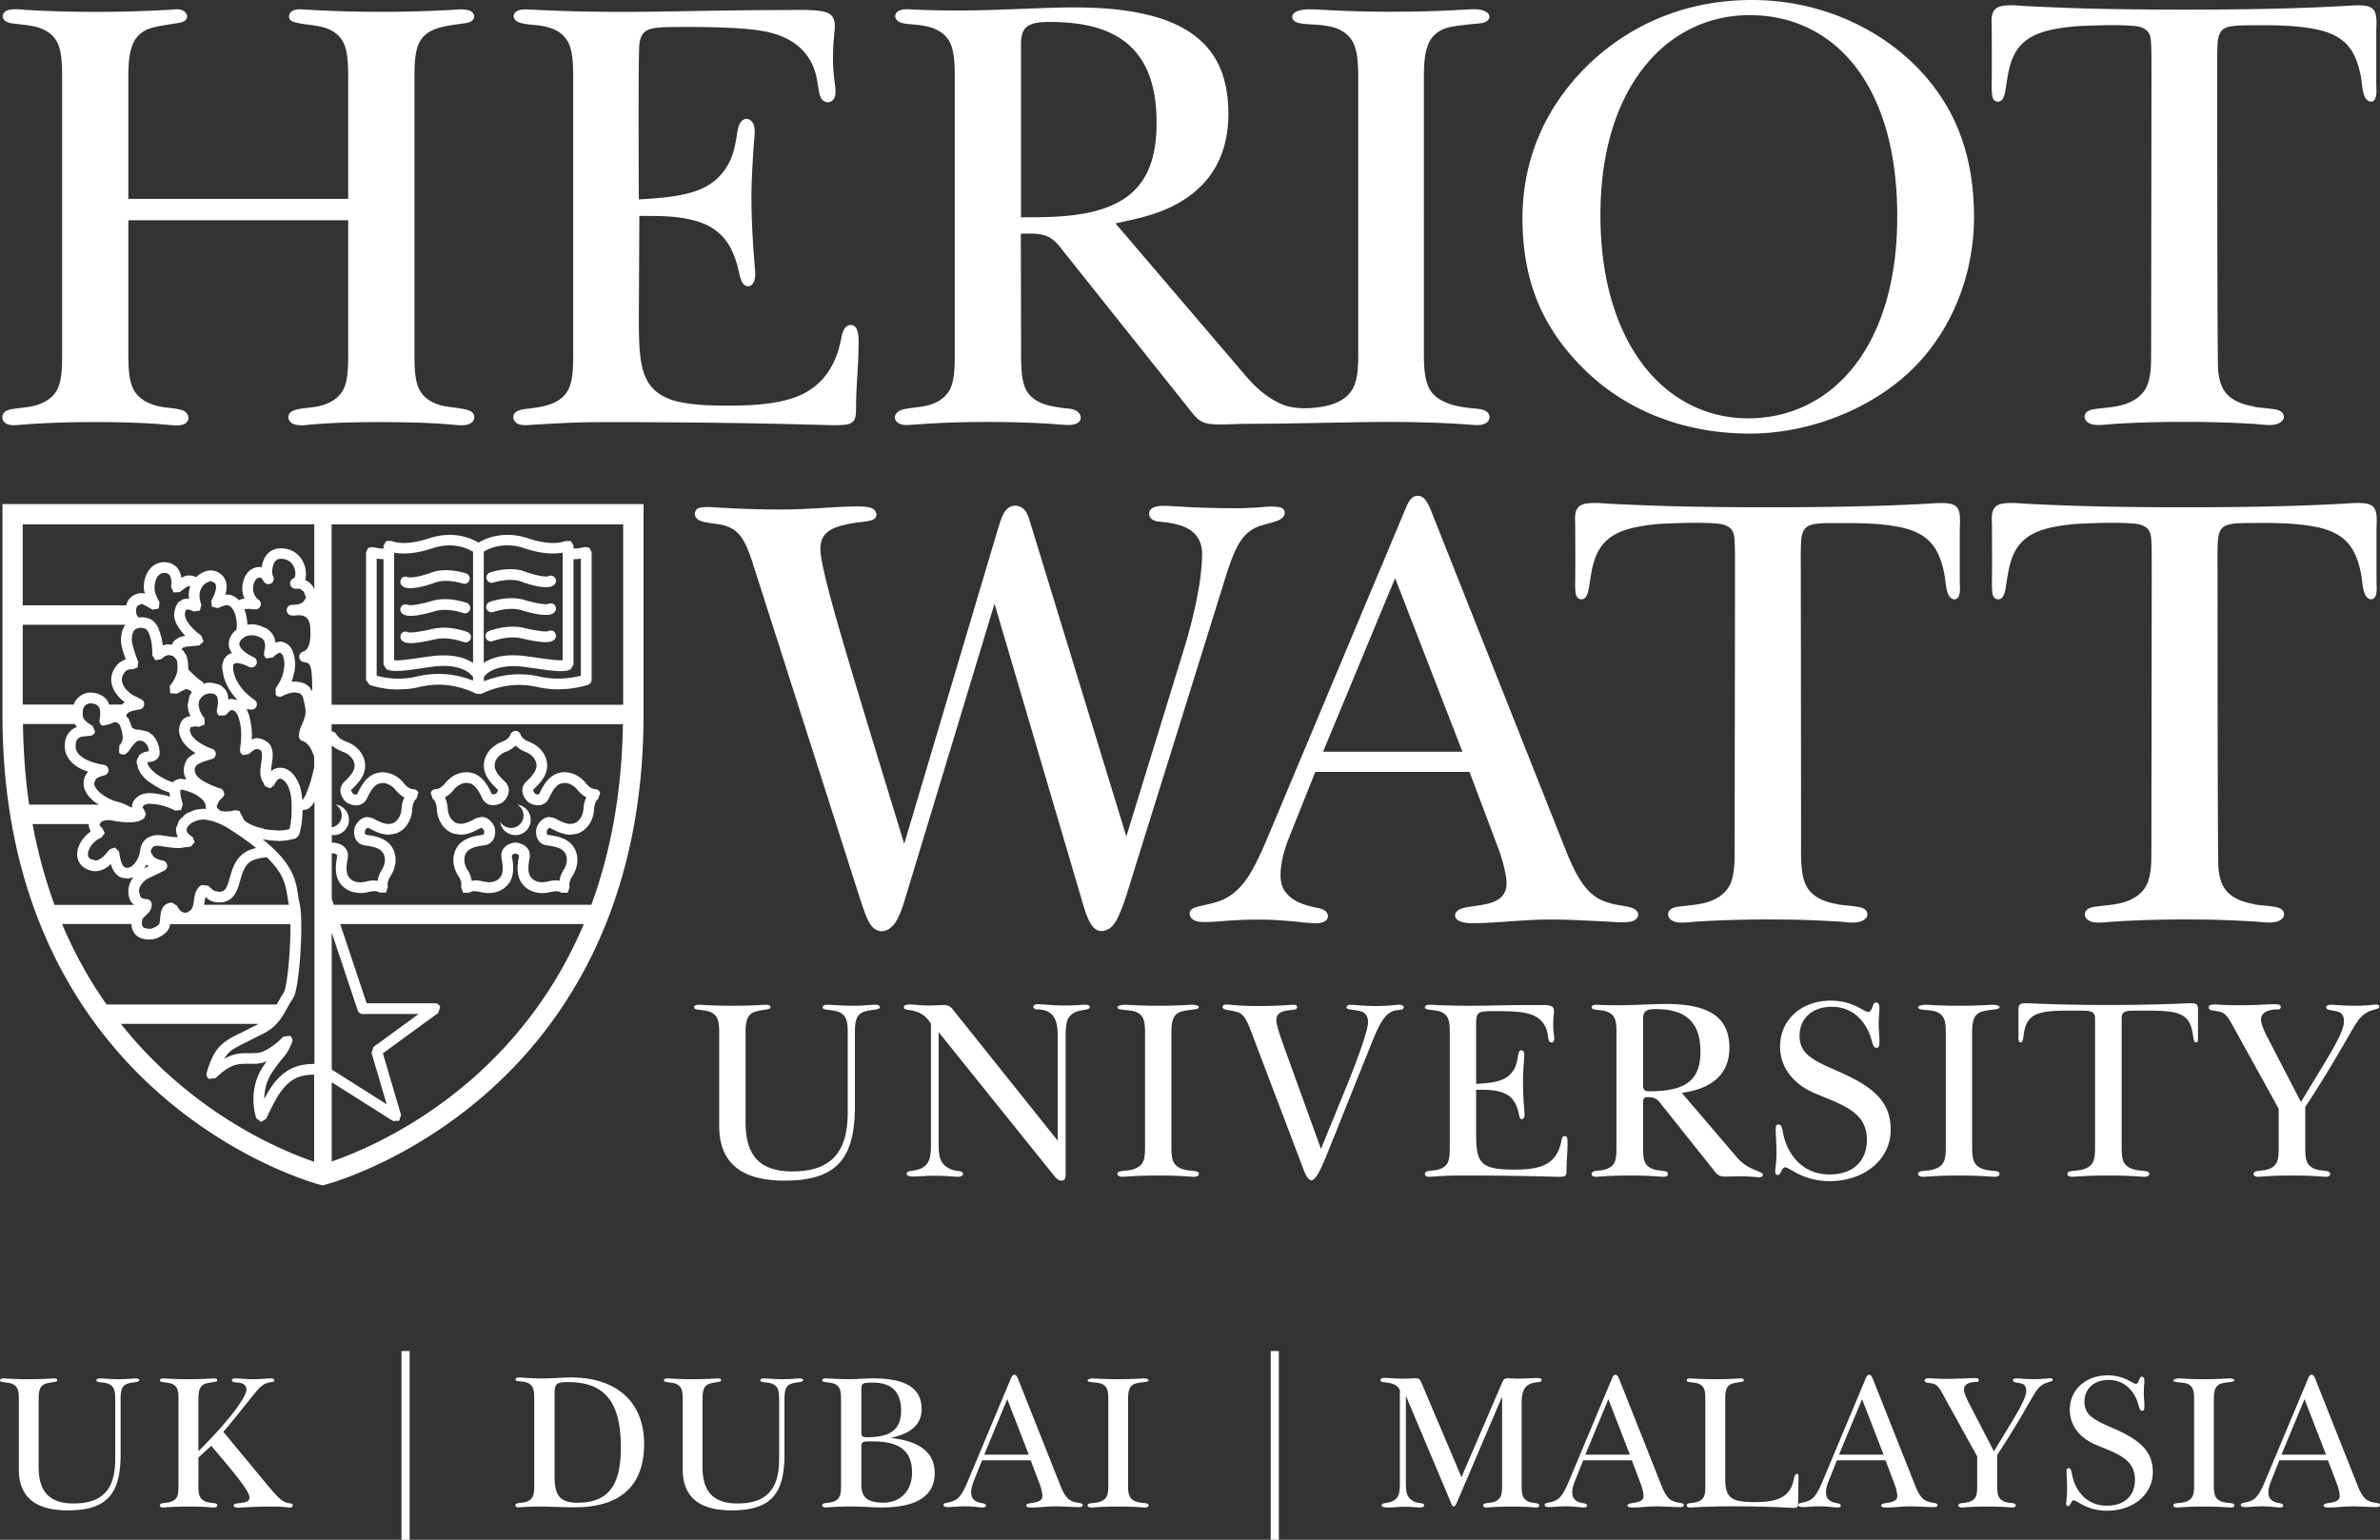
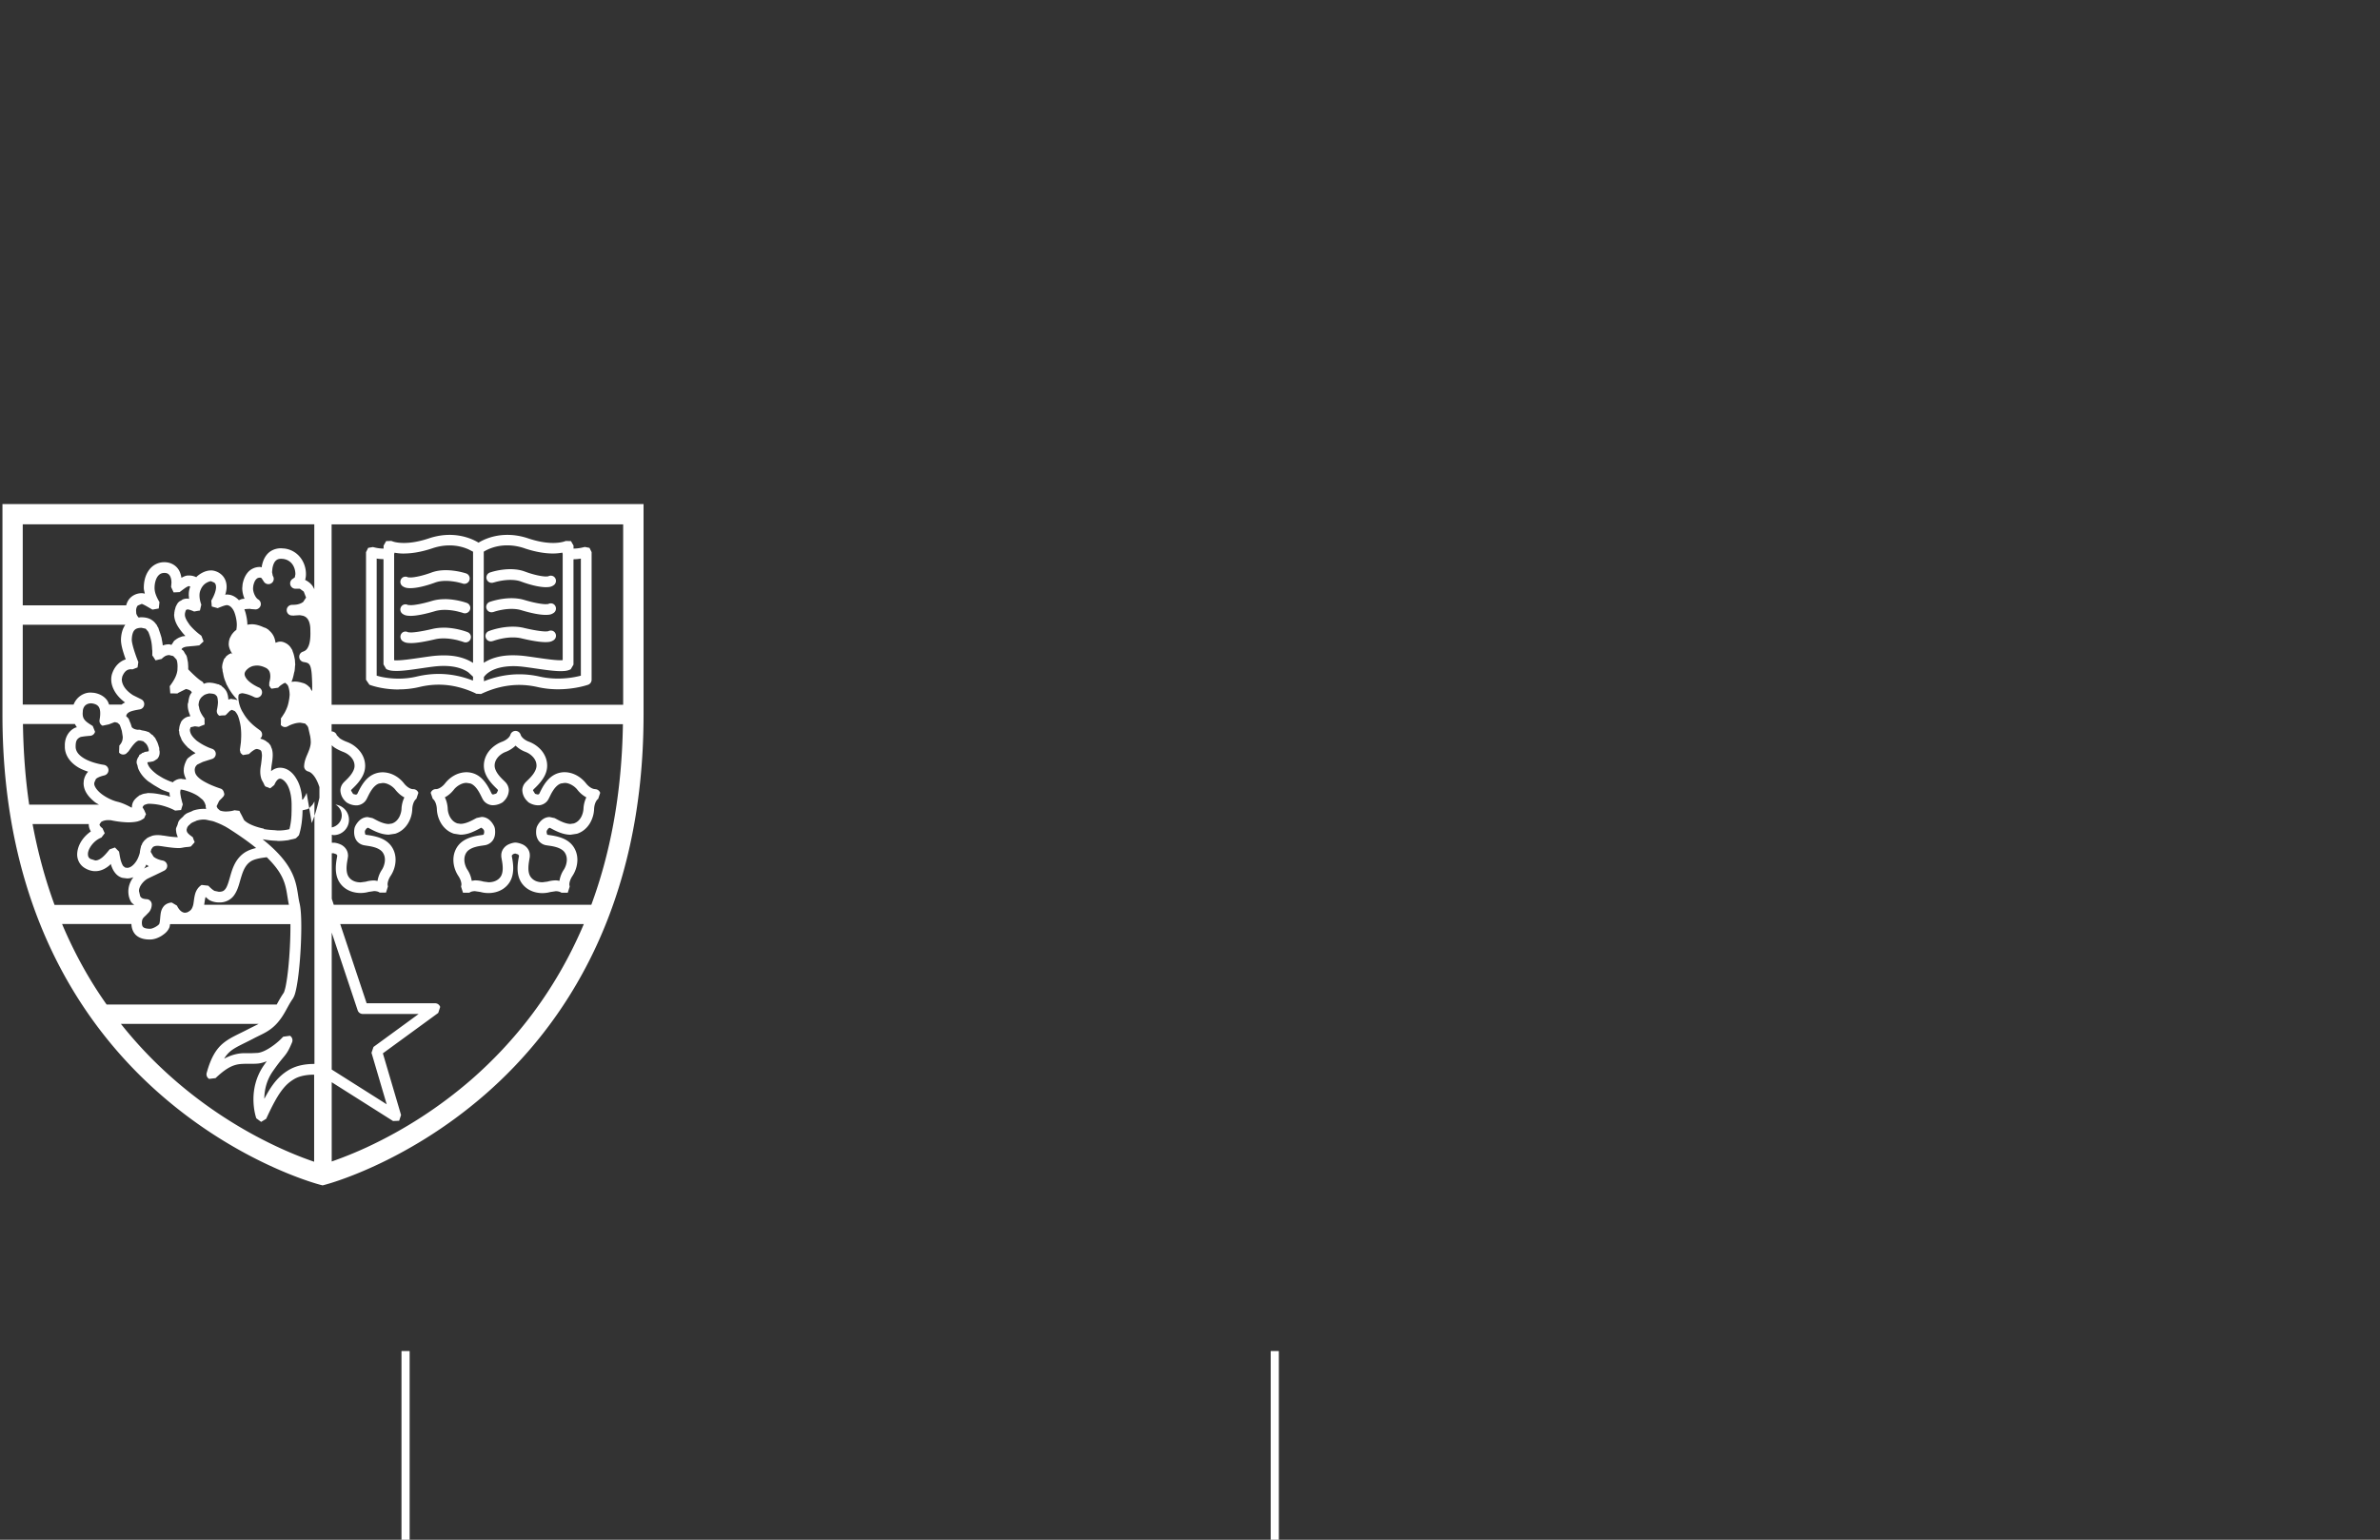
<svg xmlns="http://www.w3.org/2000/svg" viewBox="0 0 464.72 300.72" aria-label="Heriot-Watt University" class="sc-dYOLZc kIMCgV" width="464.72" height="300.72">
  <rect x="0" y="0" width="464.72" height="300.72" fill="#333333" stroke="none" />
  <path d="m96.39 113.77.25-.07c.51-.15 1.75-.45 3.04-.44.72 0 1.45.09 2.06.32 1.93.71 3.65 1.1 4.89 1.1.52-.02.98-.01 1.54-.43.45-.36.52-1.02.15-1.47-.34-.4-.9-.45-1.34-.19v-.03h-.01l-.34.03c-.79 0-2.41-.31-4.16-.97-.94-.35-1.9-.45-2.79-.46-2.12 0-3.89.61-3.95.63a1.04 1.04 0 1 0 .66 1.97ZM96.21 125.21l.29-.1c.61-.2 2.08-.62 3.63-.62.56 0 1.13.05 1.68.18 1.89.45 3.54.74 4.73.74.56-.02 1.03 0 1.63-.43.45-.36.52-1.02.16-1.47-.33-.41-.9-.46-1.34-.2v-.03l-.11.02-.34.02c-.84 0-2.44-.26-4.25-.69-.73-.18-1.46-.24-2.15-.24-2.54 0-4.62.84-4.69.86-.54.21-.8.82-.58 1.35.21.54.82.8 1.35.59ZM86.83 117.02c-.8 0-1.64.09-2.48.34-1.78.54-3.4.84-4.21.83l-.36-.03h-.02l-.02.03c-.44-.26-1-.21-1.34.2-.36.45-.29 1.1.16 1.46.58.42 1.04.4 1.58.43 1.21 0 2.89-.35 4.81-.92.58-.17 1.24-.25 1.88-.25.94 0 1.86.15 2.53.31l.8.21.27.09c.54.2 1.14-.09 1.34-.63.2-.54-.08-1.14-.63-1.34-.06-.02-1.99-.73-4.31-.74ZM86.6 122.59c-.7 0-1.43.07-2.16.24-1.81.43-3.41.69-4.24.69l-.4-.03h-.03l-.02.02c-.44-.26-1-.22-1.33.19-.36.45-.29 1.1.15 1.47.6.43 1.07.4 1.64.43 1.19 0 2.83-.3 4.72-.74.54-.13 1.12-.18 1.68-.18 1.03 0 2.03.18 2.76.36l.87.25.29.1c.54.21 1.14-.05 1.35-.59.21-.54-.05-1.14-.59-1.35-.07-.02-2.15-.86-4.68-.87ZM96.3 119.54l.27-.09c.56-.18 1.92-.53 3.32-.53.64 0 1.29.07 1.88.25 1.91.58 3.6.92 4.81.92.54-.02 1 0 1.59-.43.45-.36.52-1.02.15-1.47-.34-.41-.9-.45-1.34-.19l-.02-.03-.38.03c-.81 0-2.43-.29-4.21-.83-.84-.25-1.68-.34-2.48-.34-2.32 0-4.24.72-4.31.74a1.045 1.045 0 0 0 .72 1.96Zm10.55-1.48ZM80.1 114.87c1.23 0 2.95-.39 4.88-1.1.62-.23 1.35-.32 2.07-.32.85 0 1.69.13 2.31.26l.73.18.25.08c.55.18 1.14-.11 1.32-.66.18-.55-.11-1.14-.65-1.32-.06-.02-1.83-.62-3.95-.63-.9 0-1.86.11-2.79.45-1.75.65-3.37.98-4.16.97l-.33-.02h-.02l-.01.03c-.44-.26-1-.22-1.34.19-.36.45-.3 1.1.15 1.47.57.41 1.02.4 1.55.43Z" fill="#FFFFFF" stroke-width="0px" />
-   <path d="M63.07 98.45H.48v41.05c-.03 37.69 15.45 60.84 30.94 74.33 15.48 13.51 30.89 17.5 31.07 17.55l.5.13.49-.13c.18-.05 15.62-4.05 31.15-17.55 15.53-13.48 31.05-36.64 31.03-74.33V98.45H63.07Zm28.97 112.39a87.186 87.186 0 0 1-20.4 13.22 76.592 76.592 0 0 1-6.69 2.72c-.07.02-.11.04-.18.06v-15.48l11.98 7.58 1.19-.05.37-1.13-3.55-12.04 10.81-7.89.38-1.17c-.14-.43-.54-.72-.99-.72H71.59l-5.16-15.47H114c-5.69 13.45-13.82 23.26-21.96 30.37Zm-85.68-49.9h10.98s-.01.04-.01.05c0 .49.15.96.41 1.39-1.58 1.1-2.63 2.75-2.67 4.46-.02 1.02.49 2.12 1.52 2.71.67.4 1.37.6 2.03.59 1.14 0 2.06-.55 2.76-1.14.11-.09.16-.18.26-.28.02.08.03.15.05.22.16.48.37.99.72 1.45.34.46.84.89 1.52 1.06l.9.11c.45 0 .85-.1 1.22-.24-.56.73-.96 1.64-.99 2.69v.05c0 .45.05 1.26.54 2.09.13.22.4.39.61.58H10.65c-1.77-4.82-3.23-10.07-4.29-15.79Zm45.25 53.62c.02-1.58.38-3.49 1.65-5.32 1.28-1.84 1.86-2.45 2.34-3.06.5-.62.86-1.24 1.43-2.61.19-.47.02-1.01-.4-1.28l-1.33.18-.45.46c-.87.87-3.02 2.59-4.6 2.71l-1.12.05h-1.1c-1.22-.04-2.65.21-4.27 1.08.35-.57.72-1.02 1.14-1.38.98-.85 2.42-1.43 4.5-2.51 1.8-.96 3.28-1.4 4.82-3.17 1.43-1.66 1.86-3.1 2.94-4.64.4-.62.55-1.31.75-2.3.56-2.89.92-7.88.92-11.72 0-1.94-.08-3.53-.32-4.58-.46-1.82-.35-4.02-1.89-6.74-.98-1.73-2.59-3.61-5.34-5.82.9.16 1.78.27 2.66.29.12 0 .27.04.39.04.64 0 1.22-.05 1.76-.13h.09c.19-.03.35-.09.53-.13.36-.07.74-.14 1.06-.26l.07-.08s.03 0 .05-.02l.48-.49s0-.04.01-.07l.02-.02c.17-.54.35-1.25.48-2.16.04-.23.06-.49.09-.75.06-.56.1-1.17.11-1.88h.03l.09-.03.88-.2s.07-.07.11-.09l.1-.03c.17-.13.31-.29.45-.45.07-.07.15-.13.22-.21.16-.2.3-.46.44-.72v51.27h-.05c-1.37 0-3.24.18-4.91 1.15-1.12.66-2.13 1.52-3.12 2.86-.55.74-1.1 1.66-1.68 2.76Zm-23.26-35.65.76-.78c.28-.34.52-.88.52-1.48 0-.56-.45-1.03-1.01-1.04-.87-.05-1.05-.29-1.24-.56l-.24-1v-.02c-.04-.93.98-2.12 1.84-2.5.83-.4 2.14-1.01 3.1-1.5.4-.2.63-.64.56-1.08-.07-.44-.41-.79-.85-.88-.74-.13-1.4-.42-1.81-.76l-.56-.95.13-.5.29-.4s.04-.05.07-.07c.02-.02.07-.03.09-.04.16-.09.39-.16.78-.16h.13l.51.06c.37.05.85.13 1.43.21l.5.06c.52.06 1.06.11 1.63.11.39 0 .79-.12 1.19-.17.38-.05.76-.04 1.13-.16l.04-.05.65-.74-.02-.05.04-.05-.17-.34-.19-.56-.14-.1c-.14-.1-.22-.17-.33-.25-.17-.12-.31-.25-.44-.39-.03-.04-.08-.08-.11-.12a.996.996 0 0 1-.18-.46c0-.04-.02-.08-.02-.12 0-.04.04-.11.05-.16.02-.14.06-.29.18-.47.09-.15.27-.3.44-.45.08-.07.12-.14.22-.2.22-.16.51-.27.8-.39.11-.04.19-.1.31-.14.42-.12.87-.2 1.34-.2h.08c.34 0 .7.1 1.06.18.27.06.53.09.82.19.16.05.3.11.45.17.48.18.97.39 1.47.65.07.04.15.08.22.11.23.12.46.27.69.4 2.06 1.31 3.74 2.49 5.1 3.57l.35.29c-.79.18-1.58.45-2.3.93-2.04 1.42-2.47 3.67-2.95 5.25-.23.81-.47 1.46-.75 1.82-.29.35-.48.5-1.13.55h-.14l-.85-.18c-.29-.15-.67-.45-1.21-1.01l-1.31-.15c-.71.44-1.09 1.14-1.26 1.74-.26.91-.25 1.73-.43 2.33-.2.59-.35.92-1.14 1.29l-.38.07c-.43 0-1.05-.24-1.61-1.39l-1.01-.6c-.62.02-1.26.32-1.61.78-.54.7-.56 1.39-.63 1.97-.05.59-.09 1.11-.19 1.38s-.02.04-.02.04c-.16.34-1.33 1.01-1.84.95-.65 0-1.07-.14-1.24-.28-.16-.14-.29-.29-.31-.89.03-.74.21-.88.63-1.31Zm-5.88-13.4-1.05.36c-.42.52-.9 1.11-1.39 1.53-.5.43-.97.65-1.41.65l-.96-.3c-.37-.24-.47-.45-.49-.91-.05-.97 1.08-2.68 2.63-3.26l.65-.85-.44-.97c-.52-.37-.58-.65-.58-.76l.31-.46c.27-.19.76-.38 1.46-.37l.44.02c.25.06 1.88.41 3.55.42.57-.02 1.14-.05 1.69-.19h.02c.06-.01.1-.04.16-.06.18-.05.35-.11.49-.19.26-.14.46-.27.51-.31l.02-.03.09-.06.22-.52.11-.2V159l-.33-.76-.34-.58.14-.24c.05-.06.14-.14.24-.23l.6-.19c.11 0 .2-.02.33-.02.92.02 1.85.15 2.69.39.02 0 .04.02.07.02.87.25 1.68.58 2.3.92h.02l1.14-.11.02-.09.31-1.01-.01-.04c-.1-.32-.17-.61-.24-.9-.05-.19-.1-.38-.13-.56-.07-.36-.12-.7-.12-.94l.07-.41.02-.04h.05l.32.04c.93.21 1.93.57 2.75 1.05.29.17.54.37.77.57.15.13.33.25.44.38.26.31.42.62.5.93.01.04.04.08.06.12v.16s-.02.01-.02.02l.09.51-.39-.02h-.04c-.7 0-1.35.11-1.96.29-.19.06-.34.16-.52.24-.37.15-.76.27-1.08.49-.03.02-.05.06-.08.08-.02.02-.05.02-.07.04-.17.12-.27.3-.42.44-.27.24-.54.47-.74.76-.16.25-.2.55-.3.83-.09.26-.25.48-.28.77v.22c0 .06.03.1.03.16.02.32.1.63.23.94.04.09.05.2.1.28-.56-.02-1.13-.07-1.66-.14-.36-.05-.73-.11-1.02-.16l-.31-.03c-.13-.02-.29-.05-.4-.06l-.41-.02h-.12c-.39 0-.75.04-1.08.13-.07.02-.13.06-.2.09-.25.08-.48.18-.7.31-.03.02-.07.03-.1.05-.06.04-.1.1-.16.15-.18.15-.36.3-.49.48-.05.05-.09.11-.13.17-.04.07-.11.13-.14.2-.05.09-.05.17-.1.26-.04.1-.12.2-.16.3l-.05.26c-.12.44-.17.82-.18.98v.03s-.25 1.06-.76 1.77c-.52.76-1.16 1.23-1.73 1.21l-.38-.05-.37-.29c-.22-.29-.43-.84-.56-1.39-.13-.56-.19-1.06-.27-1.44l-.78-.79Zm-4.04-12.7.3-.67c.18-.18.65-.47 1.66-.71.48-.12.81-.56.79-1.06-.02-.5-.39-.91-.88-.99-1.32-.2-2.78-.62-3.84-1.24-1.08-.64-1.64-1.36-1.69-2.22v-.27c.03-.9.2-1.3.83-1.65.14-.1.82-.2 2.04-.3.45-.04.81-.36.92-.79l-.45-1.12c-.65-.41-1.19-.75-1.49-1.09-.3-.35-.47-.65-.48-1.36l.04-.59c.15-.99.83-1.36 1.57-1.39l.27.02c.73.13 1.03.36 1.23.63.2.27.32.7.32 1.33 0 .38-.05.81-.13 1.27s.16.92.58 1.12l1.23-.26 1.11-.43.31.04.32.11.39.37c.15.36.29.8.41 1.2l.18 1.14c0 .61-.14 1.14-.67 1.7l-.05 1.38c.34.41.92.5 1.37.22l.18-.18h.02s.02-.04.05-.06l.19-.18c.3-.4.65-.97 1.09-1.45.41-.48.83-.71.96-.69h.07c.29 0 .49.05.68.11.02 0 .07 0 .09.02.05.02.09.06.13.09l.42.37c.24.28.44.66.54 1.16v.33c-.09 0-.17.04-.34.07-.15.02-.27.03-.44.07L28 147c-.09.03-.15.02-.25.07-.06.03-.09.1-.14.14l-.38.21c-.07.07-.05.18-.1.27-.28.38-.47.8-.45 1.23 0 .21.11.39.16.58.06.25.09.49.2.72.05.13.12.25.18.37.42.79 1.04 1.46 1.73 2.01.12.09.26.16.39.25.37.27.74.51 1.13.73.16.09.31.19.49.29.17.09.31.2.49.29.43.2.81.33 1.16.45.02 0 .05.02.06.03h.01l.11.04c.08.03.18.07.3.11l.02.32c.02.16.06.34.09.51-.35-.13-.72-.25-1.09-.34-.13-.03-.25-.02-.38-.05-.85-.18-1.72-.33-2.51-.33h-.06c-.07 0-.13-.02-.2-.02-.16 0-.3.06-.45.08-.16.02-.33.04-.48.08-.19.04-.38.13-.57.22-.09.04-.19.05-.29.11-.05.03-.06.08-.11.11-.4.29-.74.61-.97.97-.22.36-.31.74-.33 1.12 0 .04-.04.09-.04.13 0 .02 0 .04.01.06-.9-.49-1.82-.94-2.82-1.18-.92-.22-2.16-.8-3.08-1.51-.94-.72-1.46-1.55-1.43-2.04l.02-.18Zm8.17-33.11-.03-.41c0-.46.14-.81.33-1.02l.78-.33c.09.02.56.23.96.47.48.27.88.52 1.13.65l1.23-.22.14-1.24c-.61-1.05-.96-1.9-.96-2.79s.24-1.71.58-2.2c.36-.49.74-.71 1.35-.72.49.01.73.15.96.42.22.27.41.77.41 1.5l-.07.83.49 1.06 1.17-.06c.65-.49 1.08-.81 1.36-.98l.37-.18h.14l.21.08c-.17.45-.29.96-.29 1.54v.11c0 .02-.01.04-.01.06 0 .05.03.11.03.16 0 .19.02.36.04.53-.11-.01-.2-.05-.31-.05h-.02c-.28 0-.58.04-.89.16-.11.04-.2.14-.31.2-.17.09-.35.16-.49.31 0 0 0 .02-.02.03s-.03.01-.04.02c-.2.22-.34.49-.47.77-.01.04-.05.07-.06.1-.02.06-.03.13-.05.2-.06.2-.11.4-.15.53l-.04.28s-.02.08-.03.13v.16l-.04.25c.03 1.05.47 1.94 1.02 2.72.36.51.74.98 1.13 1.38l.05.05c-.06 0-.12.03-.18.04-.15.02-.29.02-.45.06-.07.02-.16.06-.23.09-.25.08-.5.18-.74.34-.03.02-.06.02-.09.04s-.05.06-.08.08c-.14.1-.29.18-.42.31-.11.12-.19.28-.28.42-.05.07-.1.14-.14.21-.03.06-.08.1-.11.16-.16-.02-.3-.11-.47-.11h-.04c-.45 0-.83.1-1.19.22-.02-.27-.07-.55-.12-.84-.01-.08-.03-.15-.05-.23-.03-.16-.04-.31-.08-.47-.15-.49-.31-1.02-.51-1.55-.04-.1-.04-.19-.09-.29s0-.02 0-.02c-.05-.13-.14-.21-.2-.33-.05-.1-.08-.2-.14-.3-.02-.04-.08-.06-.1-.1a2.93 2.93 0 0 0-.97-.91c-.03-.02-.05-.05-.08-.06-.56-.29-1.12-.38-1.64-.4-.02 0-.03-.01-.05-.01h-.16c-.2 0-.34.04-.52.06-.25-.29-.4-.52-.48-.89Zm14.65-2.44.1 1.19 1.15.32c.62-.24 1.45-.6 1.82-.58h.09c.49.09.89.45 1.24 1.12.15.31.24.62.33.93.15.57.26 1.19.26 1.81 0 .34-.05.65-.09.96-.01.01-.02.02-.04.03-.13.1-.26.21-.38.32-.16.16-.31.34-.44.52-.07.09-.13.2-.18.3-.1.18-.2.36-.27.55-.09.28-.16.56-.16.86 0 .03-.02.06-.02.1v.06c0 .62.25 1.2.58 1.76s-.05.04-.09.05c-.04.02-.08.05-.12.07-.27.1-.52.25-.74.46-.03.03-.07.03-.11.06-.06.06-.07.15-.13.22-.1.12-.22.22-.3.36-.07.12-.09.24-.13.36-.02.04-.03.07-.04.11-.14.39-.21.78-.21 1.16 0 .15.06.27.07.42l.02.27c.02.15.07.28.1.43.07.4.15.79.27 1.14.08.22.15.41.23.59.07.16.13.37.19.49.03.07.07.11.11.18.22.44.46.85.72 1.23.06.08.11.17.17.25.37.5.74.94 1.12 1.32-.04.01-.08.02-.12.04-.26-.1-.55-.15-.84-.17-.05 0-.11-.05-.17-.05h-.23c-.17.02-.27.1-.42.14-.03-.47-.09-.95-.3-1.44-.18-.43-.53-.82-.96-1.14-.06-.04-.08-.13-.14-.16-.09-.06-.17-.06-.26-.1-.07-.04-.12-.1-.2-.13-.11-.04-.19-.03-.29-.06-.47-.15-.92-.25-1.35-.27-.05 0-.11-.03-.17-.03-.02 0-.04.01-.07.02h-.21c-.29.01-.58.12-.87.21-.07-.15-.12-.31-.26-.41-.01 0-.09-.05-.11-.07-.69-.37-2.02-1.68-2.65-2.34v-.56l-.05-.8-.12-.61-.09-.46s-.03-.05-.04-.07c-.01-.03-.01-.07-.02-.1-.07-.18-.22-.35-.33-.53-.1-.16-.16-.33-.29-.48-.1-.11-.24-.19-.36-.29l.03-.09c.05-.06.11-.12.17-.17.02-.02.05-.03.08-.05.18-.1.45-.19.87-.24h.06l.56-.06c.43-.03.9-.07 1.42-.14l.2-.02h.06l.59-.55.25-.22v-.02l-.42-1.09-.52-.4c-.49-.39-1.21-1.03-1.79-1.75-.07-.09-.11-.17-.17-.26-.45-.62-.76-1.26-.74-1.71v-.15c.02-.18.05-.27.08-.38.02-.07.05-.2.07-.24.03-.06.05-.09.07-.12.02-.02.02-.05.05-.07l.23-.07c.26 0 .75.17 1.19.36.03.01.05.02.07.03s.03.01.05.02l.7-.13.41-.06v-.02h.02l.26-1.12v-.02c-.25-.68-.34-1.25-.35-1.73v-.09c0-.45.1-.81.24-1.12.04-.09.07-.16.11-.24.16-.29.34-.54.56-.74.49-.46 1.17-.66 1.34-.65h.01l.65.29c.17.17.31.36.32.87 0 .52-.21 1.39-.93 2.63Zm7.7 1.69.74.05c.49.09.98-.18 1.17-.65.18-.47 0-1-.42-1.27-.54-.29-1.05-1.39-1.03-2.22l.04-.39c.09-.52.28-1 .5-1.26.23-.27.4-.38.86-.4l.25.09.49.74.02.03c.34.45.99.55 1.45.22.46-.33.57-.97.24-1.44l-.14-.7.07-.72c.12-.74.36-1.23.62-1.49s.54-.4 1.09-.41l.41.03c1.5.21 2.34 1.45 2.37 2.96l-.11.63-.35.26c-.43.22-.65.71-.54 1.17.11.47.53.8 1.01.8h.86l.76.56.45 1.17-.56.85c-.38.29-.95.51-1.63.55-.14 0-.25.02-.43.02h-.11c-.56 0-1.03.43-1.05 1-.02.56.4 1.04.96 1.08h.08l.36.02c.07 0 .12-.03.19-.03.48-.02.83-.05.99-.05l.61.11c.52.17.8.43 1.03.84.23.41.36.98.39 1.57l.02 1.03c0 .81-.07 1.71-.32 2.36-.26.67-.55 1.02-1.13 1.21a1.043 1.043 0 0 0 .16 2.03c.78.12.95.28 1.13.54.19.28.36.93.43 1.98.04.67.08 1.48.08 2.26 0 .31 0 .63-.02.93-.07-.15-.16-.26-.25-.39-.07-.12-.1-.25-.18-.36-.02-.02-.05-.02-.07-.04-.3-.32-.64-.57-.99-.73-.05-.02-.1-.03-.16-.05-.11-.05-.22-.07-.33-.1-.5-.15-1-.23-1.43-.23l-.62.05s.02-.03.02-.05c.05-.12.1-.22.14-.35.15-.4.25-.87.35-1.35.02-.13.08-.25.1-.38s0-.02 0-.03v-.02c.05-.27.06-.55.08-.83 0-.11.04-.2.04-.32v-.16c0-.07-.02-.14-.02-.21l-.04-.61c0-.06-.02-.11-.04-.17-.04-.29-.11-.57-.18-.84-.04-.17-.1-.34-.17-.5-.05-.13-.07-.28-.14-.41-.06-.13-.16-.26-.24-.38a.488.488 0 0 1-.03-.07s-.02-.01-.02-.02c-.19-.28-.45-.53-.75-.73l-.23-.13c-.31-.16-.65-.29-1.03-.29h-.06c-.35.01-.62.13-.89.23-.02-.17-.05-.33-.09-.5 0-.02-.02-.05-.02-.07-.13-.56-.41-1.12-.89-1.61-.05-.05-.11-.1-.17-.16-.11-.1-.19-.21-.33-.3-.04-.03-.08-.03-.12-.06-.04-.02-.08-.07-.11-.09-.2-.13-.41-.16-.61-.25-.79-.36-1.57-.58-2.24-.58-.34 0-.64.04-.92.09v-.04c0-.63-.12-1.4-.33-2.21-.07-.27-.16-.52-.25-.77.27-.04.74-.08 1.19-.08Zm26.57 96.73-10.75-6.8v-26.75l5.07 15.19c.14.42.54.71.99.71h10.92l-8.82 6.44-.39 1.14 2.97 10.08Zm-15.65-60.84c-.08.19-.16.4-.25.56 0 .01-.01.02-.02.03l-.32.53-.17.21h-.02l-.09-.02c-.08-1.61-.48-3.05-1.17-4.13s0 0 0-.01c-.74-1.22-1.82-2.06-3.11-2.07h-.03c-.65 0-1.25.25-1.75.67 0-.44.06-.92.14-1.43.1-.61.17-1.19.17-1.67v-.14c0-.34-.05-.71-.15-1.08-.02-.09-.08-.18-.11-.26-.07-.19-.12-.38-.24-.56-.04-.05-.1-.08-.14-.13-.04-.05-.05-.11-.09-.16-.1-.12-.23-.17-.35-.26-.13-.1-.25-.21-.38-.28-.25-.14-.53-.26-.83-.34-.05-.01-.09-.04-.13-.05h-.05s-.06-.03-.09-.04l-.54-.06c-.35 0-.67.16-1 .29v-.02c.01-.24.04-.45.04-.72 0-.45-.02-.95-.08-1.54 0-.04-.02-.11-.02-.16-.02-.17-.06-.4-.09-.63-.04-.29-.11-.59-.18-.9-.05-.21-.07-.42-.13-.63-.07-.25-.16-.45-.25-.66-.02-.04-.02-.09-.04-.13 0-.02-.02-.03-.03-.05-.08-.18-.16-.34-.24-.49l.33.02.47.04c.5.09.99-.19 1.17-.67.17-.46-.02-.97-.43-1.23s0-.02-.01-.02l-.06-.04c-.38-.26-.75-.55-1.13-.87-.31-.27-.62-.57-.92-.9-.09-.1-.17-.2-.26-.31-.29-.35-.56-.74-.81-1.18-.1-.18-.21-.33-.3-.51a6.31 6.31 0 0 1-.62-2c0-.03-.02-.07-.02-.1l-.02-.41c0-.16.02-.27.03-.36v-.07c.04-.08.06-.14.08-.18l.17-.13.4-.11c.23 0 .54.07.89.16.09.02.16.04.25.07.38.12.79.28 1.23.5s0 0 .02 0 .03.02.05.03a1.044 1.044 0 0 0 .93-1.87c-.02-.01-.05-.02-.07-.03h-.02c-1.05-.49-1.75-1.01-2.17-1.46-.42-.47-.58-.88-.57-1.16 0-.34.24-.76.89-1.22.17-.1.36-.2.59-.29.21-.07.51-.11.81-.14h.07c.48-.01 1.01.11 1.47.31.15.07.29.12.45.21.19.14.36.29.48.49.01.02.03.04.04.06.13.24.21.54.22.99v.04c0 .33-.06.74-.2 1.23-.02.07.02.14 0 .21-.01.16-.03.32.02.47.02.04.06.05.08.09.09.16.18.32.34.42h.03l.93-.14.34-.05c.3-.34.54-.5.77-.65.13-.09.22-.15.31-.19.13-.06.26-.11.31-.11l.43.4c.05.09.1.18.15.31.02.06.04.12.06.19.06.2.11.43.15.7.02.15.04.29.04.44l.02.27-.04.41c-.02.28-.07.54-.12.8-.07.4-.17.81-.3 1.17-.02.04-.03.07-.04.11-.16.4-.34.79-.52 1.1l-.5.78-.15.2-.04.05v.69l-.02.64h.02l.02.01c.32.37.85.48 1.28.24l.04-.02c.37-.22.77-.37 1.16-.49l.12-.04c.41-.11.81-.17 1.17-.17h.02l.9.16s.03.02.05.03l.42.45c.05.1.09.16.15.31l.4 1.75c.03.26.06.42.07.52l.03.52c0 .47-.07.98-.47 1.97-.38.92-.77 1.65-.83 2.76-.02.54.37.99.9 1.07v.02s1.19.23 2.09 3.02v2.07c-.22.98-.48 2.03-.81 3.07-.26.78-.49 1.4-.69 1.87Zm-21.59-20.05Zm-.4-1.88Zm1.04 14.54c-.22-.11-.44-.22-.65-.34.21.12.43.23.65.34Zm-.52 5.5c-.25-.11-.49-.22-.75-.31.26.09.5.2.75.31Zm9.28 9.76Zm3.86-.87c-.67-.13-1.3-.31-1.88-.52-.7-.26-1.22-.54-1.57-.79-.02-.02-.04-.03-.06-.05-.16-.11-.27-.22-.38-.33l-.48-.96-.27-.49-.11-.29h-.05l-.02-.05-.78-.1-.15-.02c-.39.14-.93.22-1.45.24-.05 0-.09.01-.15.01-.47 0-.92-.07-1.24-.2l-.38-.34-.11-.12-.16-.36v-.02l.49-1.03.4-.41.13-.11.03-.02.04-.09c.22-.18.39-.4.41-.7 0-.07-.04-.11-.05-.18l.02-.04-.04-.05c-.07-.36-.28-.68-.64-.8-.94-.31-1.73-.63-2.39-.94-.07-.04-.14-.08-.21-.11-.6-.3-1.11-.6-1.47-.89-.76-.62-.95-1.08-.98-1.56 0-.03-.02-.05-.02-.07v-.06c.02-.52.2-.79.51-1.07l1.03-.5s.04-.02.07-.03l.94-.3.83-.26a1.041 1.041 0 0 0 0-1.99l-.27-.1c-.38-.13-.72-.29-1.06-.46-.35-.17-.7-.37-1.07-.61-.22-.15-.46-.3-.65-.46-.16-.14-.3-.28-.44-.42-.18-.19-.33-.37-.45-.55-.13-.2-.24-.4-.29-.6-.02-.09-.06-.17-.07-.25l-.03-.29.16-.47.75-.17h.19l.68.09.43-.18.66-.26v-.02h.02l-.02-.5v-.67l-.09-.12c-.37-.49-.62-.93-.78-1.32-.11-.25-.16-.5-.2-.75-.03-.15-.1-.33-.1-.46v-.02c.04-.48.12-.77.24-1 .13-.24.29-.45.49-.63h.02s.07-.05.09-.07c.19-.2.51-.36.91-.45.12-.03.22-.08.36-.08.08 0 .14.01.22.02.36.02.66.07.86.18.02 0 .04.01.06.02l.36.37s.03.11.05.16c.05.16.09.39.11.7 0 .07.02.11.02.19 0 .38-.06.89-.18 1.47l-.02.07v.05c-.1.45.09.91.49 1.14l.41-.06.75-.03.1-.1h.02l.24-.25.08-.08.43-.44.38-.2.6.25s.07.09.11.13c.1.11.2.25.31.44.03.06.07.1.1.17.18.38.31.83.42 1.29.09.35.15.66.19.95.02.11.03.22.04.33a13.203 13.203 0 0 1 .04 2.22c0 .17-.02.33-.03.48 0 .05 0 .1-.01.15-.05.4-.11.81-.18 1.36-.02.14.04.25.07.38.02.07 0 .15.04.21.07.14.2.24.32.34.04.04.07.1.12.12s0 .01.02.02l1.2-.2c.32-.33.59-.54.84-.7.05-.03.09-.07.13-.09.24-.14.44-.21.57-.2l.14.02c.06.01.1.03.15.04.14.05.27.09.34.13.03.02.04.03.07.05.04.04.09.07.11.11.01.02.03.06.05.09.05.09.08.27.11.54 0 .07.02.11.02.2 0 .49-.09 1.15-.18 1.87-.08.45-.15.9-.15 1.39 0 .45.06.93.22 1.4.08.25.25.5.38.75.12.22.18.45.34.66h.03s.02.06.04.08l.57.2.33.15.02-.02h.04l.66-.54.11-.09v-.01s.04-.07.05-.11c.14-.3.27-.52.39-.68.26-.33.49-.43.67-.43.27-.02.86.28 1.37 1.09.49.81.87 2.11.9 3.83v.75c0 .35 0 .72-.02 1.08 0 .13 0 .29-.01.42-.01.19-.03.37-.04.56-.08.91-.21 1.59-.36 2.13-.58.15-1.32.26-2.2.26-.26 0-.54-.06-.81-.07-.66-.04-1.33-.08-2.01-.22Zm-4.07-24.2s-.06-.04-.09-.07c.03.03.06.05.09.07Zm1.64 7.45c0 .05 0 .12-.01.17 0-.05 0-.12.01-.17Zm-1.85.58c.4-.39.83-.76 1.3-1.03-.48.27-.9.64-1.3 1.03Zm4.62 6.34c.09-.19.18-.4.29-.56-.11.17-.19.37-.29.56Zm1.49-26.25Zm14.23 30.88.07.06.04.03.07.05c.08.03.74.49 1.75.51.65.03 1.56-.33 2.02-1.16.25-.44.49-1.06.93-1.73.42-.65.96-1.19 1.52-1.37l.72-.11c.96-.02 2 .69 2.48 1.32.52.65 1.11 1.16 1.76 1.5-.32.66-.52 1.4-.56 2.22-.01.48-.18 1.15-.49 1.7-.32.55-.76.97-1.39 1.18l-.62.09c-.54 0-1.19-.2-1.77-.45-.58-.26-1.01-.52-1.4-.7l-.94-.2c-.99.01-1.61.61-1.96 1.04-.36.45-.52.85-.54.9l-.05.16c-.01.05-.09.37-.09.83 0 .38.05.88.31 1.39.25.52.83 1.02 1.56 1.17.5.11 1.16.15 1.92.36.75.2 1.43.55 1.77 1.03.32.45.45.93.45 1.45 0 .73-.29 1.53-.61 1.99-.46.7-.71 1.42-.83 2.15-.23-.03-.45-.09-.69-.09-.52 0-1.07.08-1.62.24l-.99.13c-.9 0-1.78-.29-2.31-1.04-.31-.42-.44-1.04-.44-1.72 0-.89.21-1.68.27-2.23s.01-.25.01-.25c.01-1.17-.86-1.92-1.46-2.17-.63-.29-1.14-.32-1.21-.34h-.49v-1.55c.13.01.24.07.36.07 1.65 0 2.99-1.34 2.99-2.99 0-1.53-1.15-2.8-2.64-2.97.74.42 1.23 1.21 1.23 2.12 0 1.17-.85 2.11-1.95 2.34v-16.05c.13.11.25.24.38.34.58.41 1.26.73 1.93.99a3.8 3.8 0 0 1 1.45.99c.42.48.69 1.03.69 1.7.01.59-.34 1.27-.82 1.88-.49.62-1.01 1.05-1.35 1.42-.4.45-.6 1.02-.59 1.53.08 1.48 1.1 2.17 1.14 2.27Zm-3.05-12.7.22-.07-.22.07Zm.61 32.74-.38-1.15v-8.89h.33l.56.19.18.24v.05c-.01.2-.28 1.28-.28 2.43 0 .92.16 2 .84 2.95 1.05 1.45 2.68 1.9 4 1.9.56 0 1.09-.08 1.56-.21l1.06-.16c.52 0 .9.13 1.1.29h1.24l.37-1.17-.06-.42c0-.43.18-1.05.6-1.68.53-.8.96-1.9.96-3.15 0-.87-.23-1.83-.85-2.67-.79-1.08-1.94-1.55-2.91-1.82-.94-.26-1.86-.34-2.01-.38s-.16-.1-.16-.1l-.07-.43.02-.25.27-.41.27-.19.11.03c.11.04.7.39 1.4.7.71.31 1.6.62 2.6.63l1.27-.19c1.2-.39 2.04-1.23 2.55-2.12.52-.89.74-1.84.77-2.66.04-1.08.45-1.8.8-2.03l.39-1.17c-.14-.43-.55-.72-1.01-.72h-.02c-.4.02-1.16-.32-1.81-1.17-.81-1.02-2.25-2.1-4.13-2.12-.45 0-.9.07-1.36.22-1.27.42-2.08 1.37-2.63 2.21-.54.82-.89 1.68-.98 1.81l-.22.13-.46-.1-.13-.06-.4-.65.07-.15c.1-.12.8-.73 1.41-1.49.62-.79 1.28-1.84 1.28-3.18 0-1.26-.54-2.33-1.22-3.08a5.861 5.861 0 0 0-2.28-1.57c-.54-.2-1.08-.46-1.46-.73l-.58-.6c-.13-.43-.53-.73-.99-.74h-.02v-1.41h56.88c-.21 13.79-2.54 25.44-6.17 35.27H65.14ZM37.3 114.26c.05-.11.09-.21.15-.32-.06.11-.1.2-.15.32Zm-11.69 16.45.26.02.99-.38.15-1.05s-.33-.79-.65-1.76c-.33-.95-.64-2.14-.63-2.58v-.02c.02-.89.22-1.5.47-1.81.25-.29.56-.49 1.4-.52h.02l.83.18.47.56c.06.1.11.22.16.35.21.55.37 1.09.47 1.61.09.5.13.96.15 1.41 0 .13.04.29.04.41v.72l-.01.07v.07l.35.51.27.44h.03l.02.02.71-.17.42-.09s.04-.03.07-.05c.19-.19.41-.37.65-.51.22-.12.43-.17.63-.19.04 0 .08-.02.12-.02l.79.19.06.03.61.66s.02.05.03.07c.13.35.18.82.18 1.27v.03l-.03.74c-.12.81-.4 1.63-1.5 3.1l.11 1.4 1.4.02.17-.13 1.48-.74h.03c.38.08.61.17.8.3.05.03.09.05.14.09.07.07.12.2.18.29-.11.16-.22.25-.31.45-.2.38-.3.9-.37 1.44-.02.15-.1.24-.11.4v.22c0 .64.16 1.19.36 1.71.02.04.03.09.04.12.04.09.07.19.11.28-.11.02-.22.05-.33.08-.07.02-.13 0-.2.03-.47.16-1 .49-1.32 1.08-.02.04-.01.09-.03.13-.19.38-.28.79-.31 1.21 0 .07-.06.14-.06.21 0 .08.06.15.06.22l.05.49c.06.29.19.54.3.79.06.13.09.28.15.4.29.49.67.95 1.1 1.37.03.03.05.07.08.11.06.05.14.09.2.14.44.36.89.69 1.32.95-.08.04-.16.11-.25.15-.24.12-.48.26-.72.45-.02.02-.05.03-.08.05 0 0-.02.02-.02.03-.15.12-.32.21-.45.35-.2.22-.3.47-.41.71v.02c-.2.44-.32.9-.36 1.33v.22s-.02.01-.02.02v.07s.01.02.01.04c0 .52.16 1 .38 1.47.04.09.03.2.07.28-.08-.02-.16-.05-.24-.07l-.47-.05c-.05 0-.14-.04-.19-.04h-.11c-.3 0-.6.07-.87.19-.1.04-.19.1-.29.16-.08.05-.18.08-.25.15l-.09.14s-.03.02-.04.03c-.02 0-.04-.01-.07-.02l-.36-.11c-.46-.17-.98-.4-1.5-.67-.11-.06-.2-.12-.31-.18-.35-.21-.69-.41-.99-.63-.28-.22-.53-.43-.76-.65-.12-.12-.23-.23-.33-.34-.16-.19-.3-.36-.4-.54-.15-.27-.27-.54-.27-.77.15-.02.43-.05.85-.12l.06-.03h.09c.21-.05.48-.19.72-.4l.14-.06c.36-.33.53-.86.52-1.31v-.12c0-.16-.06-.27-.07-.42v-.19l-.02-.18c-.02-.11-.07-.2-.1-.31a5.39 5.39 0 0 0-.22-.68c-.08-.19-.18-.38-.28-.56-.07-.12-.11-.26-.19-.37l-.2-.23-.08-.07c-.05-.05-.07-.12-.12-.18-.09-.09-.22-.13-.32-.22l-.38-.33-.18-.13c-.06-.03-.15-.02-.21-.05-.3-.14-.67-.2-1.04-.26-.18-.02-.31-.12-.52-.13h-.2s-.03.01-.05.01h-.08c-.62-.07-.95-.26-1.18-.51l-.2-.64-.29-.7c-.02-.06-.03-.12-.06-.18l-.02-.03-.06-.14s-.09-.07-.11-.11l-.03-.04-.33-.31c.07-.36.21-.54.58-.78.48-.26 1.3-.41 2.1-.55.44-.08.78-.43.84-.88.07-.44-.16-.88-.56-1.08l-1.62-.81c-1.79-1.15-2.18-2.35-2.19-3.1l.09-.53c.5-1.22 1.1-1.41 1.69-1.44Zm3.51 16.15h.04-.04Zm.16-.18v.02-.02Zm7.04 18.4Zm-8.26 4.57Zm.22-.22c.13-.21.2-.39.31-.59.03.02.04.07.07.09.12.1.27.16.4.24-.33.16-.66.31-.93.45.04-.06.1-.12.15-.18Zm11.73 6.31c.04-.26.09-.4.13-.56.26.2.53.5.8.64.59.31 1.22.43 1.82.43h.22c1.18-.02 2.17-.61 2.72-1.39.83-1.16 1.05-2.52 1.45-3.74.38-1.23.85-2.24 1.76-2.85.69-.49 1.93-.7 3.18-.85 1.29 1.26 2.15 2.37 2.7 3.34 1.22 2.14 1.17 3.82 1.62 5.94H39.87l.14-.95Zm81.67-38.1H64.75v-35.23h56.93v35.23Zm-60.33-22.6c-.13-.26-.25-.52-.43-.74-.37-.46-.83-.79-1.34-1.04.1-.34.16-.7.16-1.1.03-2.32-1.5-4.67-4.17-5.03l-.7-.05c-.99 0-1.94.36-2.59 1.04-.65.68-1.01 1.58-1.18 2.59v.09c-.12-.01-.21-.07-.32-.07-1.06-.02-1.97.5-2.49 1.18-.53.68-.78 1.46-.92 2.18l-.07.78c.01.68.16 1.39.45 2.06-.14.01-.29.03-.4.04-.2.02-.45.15-.7.25-.49-.51-1.09-.93-1.86-1.07l-.49-.05c-.12 0-.2.05-.32.07.16-.54.27-1.06.27-1.53.01-1.02-.4-1.88-.99-2.4-.58-.53-1.26-.76-1.84-.83h-.23c-.88 0-1.84.39-2.74 1.17-.04.04-.07.11-.11.15-.43-.2-.9-.34-1.41-.33h-.31c-.43.04-.82.24-1.19.45-.12-.68-.32-1.33-.74-1.85-.6-.76-1.56-1.21-2.59-1.2-1.29-.02-2.41.65-3.06 1.61-.67.95-.96 2.14-.96 3.4 0 .41.13.76.2 1.14a2.17 2.17 0 0 0-.58-.1c-.96 0-1.83.4-2.4 1.06-.33.38-.53.83-.66 1.31H4.44V102.4h56.93v12.63Zm-56.93 6.97h20.05c-.58.83-.81 1.82-.85 2.87v.1c.01 1.01.38 2.19.73 3.24.07.2.14.38.2.56-1.07.33-2.08 1.21-2.6 2.63-.15.38-.23.82-.23 1.28 0 1.42.81 3.12 2.71 4.51-.05.02-.1.03-.15.06-.19.09-.37.22-.55.35H21.3c-.11-.29-.2-.58-.39-.84-.55-.77-1.46-1.28-2.55-1.46l-.63-.05c-1.35-.03-2.77.83-3.36 2.35H4.44v-15.6Zm.04 19.39h10.16c.13.22.24.46.4.63-.12.04-.25.05-.38.11-1.47.72-2.02 2.22-1.98 3.51v.39c.12 1.81 1.35 3.1 2.73 3.9.57.33 1.19.56 1.82.78-.54.56-.76 1.23-.85 1.73l-.04.54c.03 1.59 1.08 2.77 2.24 3.69.24.18.51.31.76.47H5.7c-.73-4.91-1.13-10.17-1.22-15.77Zm21.2 39.07c.04.93.39 1.79 1.07 2.31.74.56 1.62.71 2.52.71.85 0 1.63-.31 2.3-.72.66-.43 1.23-.89 1.54-1.68.07-.22.08-.4.12-.61h23.5v.56c0 2.47-.16 5.5-.42 8.03-.13 1.26-.29 2.41-.46 3.29-.15.86-.4 1.52-.42 1.52-.6.87-1 1.62-1.38 2.31H20.82c-3.24-4.58-6.2-9.81-8.7-15.73h13.56Zm24.82 19.51c-.58.31-1.22.61-2.08 1.05-1.96 1.03-3.5 1.61-4.89 2.77-1.38 1.17-2.36 2.87-3.15 5.73-.13.46.07.94.47 1.18l1.26-.15c2.85-2.71 4.19-2.76 5.91-2.8h1.1c.42 0 .86 0 1.34-.05.58-.07 1.12-.24 1.65-.45-.18.25-.35.48-.56.79-1.61 2.31-2.04 4.74-2.04 6.64 0 2.15.53 3.65.56 3.72l.94.7.99-.61c1.19-2.61 2.12-4.31 2.97-5.45.85-1.14 1.57-1.75 2.49-2.3 1.12-.67 2.68-.87 3.85-.86h.05v17c-4.94-1.67-17.85-6.86-30.11-18.57-2.6-2.48-5.16-5.25-7.62-8.35h26.87Z" fill="#FFFFFF" stroke-width="0px" />
+   <path d="M63.07 98.45H.48v41.05c-.03 37.69 15.45 60.84 30.94 74.33 15.48 13.51 30.89 17.5 31.07 17.55l.5.13.49-.13c.18-.05 15.62-4.05 31.15-17.55 15.53-13.48 31.05-36.64 31.03-74.33V98.45H63.07Zm28.97 112.39a87.186 87.186 0 0 1-20.4 13.22 76.592 76.592 0 0 1-6.69 2.72c-.07.02-.11.04-.18.06v-15.48l11.98 7.58 1.19-.05.37-1.13-3.55-12.04 10.81-7.89.38-1.17c-.14-.43-.54-.72-.99-.72H71.59l-5.16-15.47H114c-5.69 13.45-13.82 23.26-21.96 30.37Zm-85.68-49.9h10.98s-.01.04-.01.05c0 .49.15.96.41 1.39-1.58 1.1-2.63 2.75-2.67 4.46-.02 1.02.49 2.12 1.52 2.71.67.4 1.37.6 2.03.59 1.14 0 2.06-.55 2.76-1.14.11-.09.16-.18.26-.28.02.08.03.15.05.22.16.48.37.99.72 1.45.34.46.84.89 1.52 1.06l.9.11c.45 0 .85-.1 1.22-.24-.56.73-.96 1.64-.99 2.69v.05c0 .45.05 1.26.54 2.09.13.22.4.39.61.58H10.65c-1.77-4.82-3.23-10.07-4.29-15.79Zm45.25 53.62c.02-1.58.38-3.49 1.65-5.32 1.28-1.84 1.86-2.45 2.34-3.06.5-.62.86-1.24 1.43-2.61.19-.47.02-1.01-.4-1.28l-1.33.18-.45.46c-.87.87-3.02 2.59-4.6 2.71l-1.12.05h-1.1c-1.22-.04-2.65.21-4.27 1.08.35-.57.72-1.02 1.14-1.38.98-.85 2.42-1.43 4.5-2.51 1.8-.96 3.28-1.4 4.82-3.17 1.43-1.66 1.86-3.1 2.94-4.64.4-.62.55-1.31.75-2.3.56-2.89.92-7.88.92-11.72 0-1.94-.08-3.53-.32-4.58-.46-1.82-.35-4.02-1.89-6.74-.98-1.73-2.59-3.61-5.34-5.82.9.16 1.78.27 2.66.29.12 0 .27.04.39.04.64 0 1.22-.05 1.76-.13h.09c.19-.03.35-.09.53-.13.36-.07.74-.14 1.06-.26l.07-.08s.03 0 .05-.02l.48-.49s0-.04.01-.07l.02-.02c.17-.54.35-1.25.48-2.16.04-.23.06-.49.09-.75.06-.56.1-1.17.11-1.88h.03l.09-.03.88-.2s.07-.07.11-.09l.1-.03c.17-.13.31-.29.45-.45.07-.07.15-.13.22-.21.16-.2.3-.46.44-.72v51.27h-.05c-1.37 0-3.24.18-4.91 1.15-1.12.66-2.13 1.52-3.12 2.86-.55.74-1.1 1.66-1.68 2.76Zm-23.26-35.65.76-.78c.28-.34.52-.88.52-1.48 0-.56-.45-1.03-1.01-1.04-.87-.05-1.05-.29-1.24-.56l-.24-1v-.02c-.04-.93.98-2.12 1.84-2.5.83-.4 2.14-1.01 3.1-1.5.4-.2.63-.64.56-1.08-.07-.44-.41-.79-.85-.88-.74-.13-1.4-.42-1.81-.76l-.56-.95.13-.5.29-.4s.04-.05.07-.07c.02-.02.07-.03.09-.04.16-.09.39-.16.78-.16h.13l.51.06c.37.05.85.13 1.43.21l.5.06c.52.06 1.06.11 1.63.11.39 0 .79-.12 1.19-.17.38-.05.76-.04 1.13-.16l.04-.05.65-.74-.02-.05.04-.05-.17-.34-.19-.56-.14-.1c-.14-.1-.22-.17-.33-.25-.17-.12-.31-.25-.44-.39-.03-.04-.08-.08-.11-.12a.996.996 0 0 1-.18-.46c0-.04-.02-.08-.02-.12 0-.04.04-.11.05-.16.02-.14.06-.29.18-.47.09-.15.27-.3.44-.45.08-.07.12-.14.22-.2.22-.16.51-.27.8-.39.11-.04.19-.1.31-.14.42-.12.87-.2 1.34-.2h.08c.34 0 .7.1 1.06.18.27.06.53.09.82.19.16.05.3.11.45.17.48.18.97.39 1.47.65.07.04.15.08.22.11.23.12.46.27.69.4 2.06 1.31 3.74 2.49 5.1 3.57l.35.29c-.79.18-1.58.45-2.3.93-2.04 1.42-2.47 3.67-2.95 5.25-.23.81-.47 1.46-.75 1.82-.29.35-.48.5-1.13.55h-.14l-.85-.18c-.29-.15-.67-.45-1.21-1.01l-1.31-.15c-.71.44-1.09 1.14-1.26 1.74-.26.91-.25 1.73-.43 2.33-.2.59-.35.92-1.14 1.29l-.38.07c-.43 0-1.05-.24-1.61-1.39l-1.01-.6c-.62.02-1.26.32-1.61.78-.54.7-.56 1.39-.63 1.97-.05.59-.09 1.11-.19 1.38s-.02.04-.02.04c-.16.34-1.33 1.01-1.84.95-.65 0-1.07-.14-1.24-.28-.16-.14-.29-.29-.31-.89.03-.74.21-.88.63-1.31Zm-5.88-13.4-1.05.36c-.42.52-.9 1.11-1.39 1.53-.5.43-.97.65-1.41.65l-.96-.3c-.37-.24-.47-.45-.49-.91-.05-.97 1.08-2.68 2.63-3.26l.65-.85-.44-.97c-.52-.37-.58-.65-.58-.76l.31-.46c.27-.19.76-.38 1.46-.37l.44.02c.25.06 1.88.41 3.55.42.57-.02 1.14-.05 1.69-.19h.02c.06-.01.1-.04.16-.06.18-.05.35-.11.49-.19.26-.14.46-.27.51-.31l.02-.03.09-.06.22-.52.11-.2V159l-.33-.76-.34-.58.14-.24c.05-.06.14-.14.24-.23l.6-.19c.11 0 .2-.02.33-.02.92.02 1.85.15 2.69.39.02 0 .04.02.07.02.87.25 1.68.58 2.3.92h.02l1.14-.11.02-.09.31-1.01-.01-.04c-.1-.32-.17-.61-.24-.9-.05-.19-.1-.38-.13-.56-.07-.36-.12-.7-.12-.94l.07-.41.02-.04h.05l.32.04c.93.21 1.93.57 2.75 1.05.29.17.54.37.77.57.15.13.33.25.44.38.26.31.42.62.5.93.01.04.04.08.06.12v.16s-.02.01-.02.02l.09.51-.39-.02h-.04c-.7 0-1.35.11-1.96.29-.19.06-.34.16-.52.24-.37.15-.76.27-1.08.49-.03.02-.05.06-.08.08-.02.02-.05.02-.07.04-.17.12-.27.3-.42.44-.27.24-.54.47-.74.76-.16.25-.2.55-.3.83-.09.26-.25.48-.28.77v.22c0 .06.03.1.03.16.02.32.1.63.23.94.04.09.05.2.1.28-.56-.02-1.13-.07-1.66-.14-.36-.05-.73-.11-1.02-.16l-.31-.03c-.13-.02-.29-.05-.4-.06l-.41-.02h-.12c-.39 0-.75.04-1.08.13-.07.02-.13.06-.2.09-.25.08-.48.18-.7.31-.03.02-.07.03-.1.05-.06.04-.1.1-.16.15-.18.15-.36.3-.49.48-.05.05-.09.11-.13.17-.04.07-.11.13-.14.2-.05.09-.05.17-.1.26-.04.1-.12.2-.16.3l-.05.26c-.12.44-.17.82-.18.98v.03s-.25 1.06-.76 1.77c-.52.76-1.16 1.23-1.73 1.21l-.38-.05-.37-.29c-.22-.29-.43-.84-.56-1.39-.13-.56-.19-1.06-.27-1.44l-.78-.79Zm-4.04-12.7.3-.67c.18-.18.65-.47 1.66-.71.48-.12.81-.56.79-1.06-.02-.5-.39-.91-.88-.99-1.32-.2-2.78-.62-3.84-1.24-1.08-.64-1.64-1.36-1.69-2.22v-.27c.03-.9.2-1.3.83-1.65.14-.1.82-.2 2.04-.3.45-.04.81-.36.92-.79l-.45-1.12c-.65-.41-1.19-.75-1.49-1.09-.3-.35-.47-.65-.48-1.36l.04-.59c.15-.99.83-1.36 1.57-1.39l.27.02c.73.13 1.03.36 1.23.63.2.27.32.7.32 1.33 0 .38-.05.81-.13 1.27s.16.92.58 1.12l1.23-.26 1.11-.43.31.04.32.11.39.37c.15.36.29.8.41 1.2l.18 1.14c0 .61-.14 1.14-.67 1.7l-.05 1.38c.34.41.92.5 1.37.22l.18-.18h.02s.02-.04.05-.06l.19-.18c.3-.4.65-.97 1.09-1.45.41-.48.83-.71.96-.69h.07c.29 0 .49.05.68.11.02 0 .07 0 .09.02.05.02.09.06.13.09l.42.37c.24.28.44.66.54 1.16v.33c-.09 0-.17.04-.34.07-.15.02-.27.03-.44.07L28 147c-.09.03-.15.02-.25.07-.06.03-.09.1-.14.14l-.38.21c-.07.07-.05.18-.1.27-.28.38-.47.8-.45 1.23 0 .21.11.39.16.58.06.25.09.49.2.72.05.13.12.25.18.37.42.79 1.04 1.46 1.73 2.01.12.09.26.16.39.25.37.27.74.51 1.13.73.16.09.31.19.49.29.17.09.31.2.49.29.43.2.81.33 1.16.45.02 0 .05.02.06.03h.01l.11.04c.08.03.18.07.3.11l.02.32c.02.16.06.34.09.51-.35-.13-.72-.25-1.09-.34-.13-.03-.25-.02-.38-.05-.85-.18-1.72-.33-2.51-.33h-.06c-.07 0-.13-.02-.2-.02-.16 0-.3.06-.45.08-.16.02-.33.04-.48.08-.19.04-.38.13-.57.22-.09.04-.19.05-.29.11-.05.03-.06.08-.11.11-.4.29-.74.61-.97.97-.22.36-.31.74-.33 1.12 0 .04-.04.09-.04.13 0 .02 0 .04.01.06-.9-.49-1.82-.94-2.82-1.18-.92-.22-2.16-.8-3.08-1.51-.94-.72-1.46-1.55-1.43-2.04l.02-.18Zm8.17-33.11-.03-.41c0-.46.14-.81.33-1.02l.78-.33c.09.02.56.23.96.47.48.27.88.52 1.13.65l1.23-.22.14-1.24c-.61-1.05-.96-1.9-.96-2.79s.24-1.71.58-2.2c.36-.49.74-.71 1.35-.72.49.01.73.15.96.42.22.27.41.77.41 1.5l-.07.83.49 1.06 1.17-.06c.65-.49 1.08-.81 1.36-.98l.37-.18h.14l.21.08c-.17.45-.29.96-.29 1.54v.11c0 .02-.01.04-.01.06 0 .05.03.11.03.16 0 .19.02.36.04.53-.11-.01-.2-.05-.31-.05h-.02c-.28 0-.58.04-.89.16-.11.04-.2.14-.31.2-.17.09-.35.16-.49.31 0 0 0 .02-.02.03s-.03.01-.04.02c-.2.22-.34.49-.47.77-.01.04-.05.07-.06.1-.02.06-.03.13-.05.2-.06.2-.11.4-.15.53l-.04.28s-.02.08-.03.13v.16l-.04.25c.03 1.05.47 1.94 1.02 2.72.36.51.74.98 1.13 1.38l.05.05c-.06 0-.12.03-.18.04-.15.02-.29.02-.45.06-.07.02-.16.06-.23.09-.25.08-.5.18-.74.34-.03.02-.06.02-.09.04s-.05.06-.08.08c-.14.1-.29.18-.42.31-.11.12-.19.28-.28.42-.05.07-.1.14-.14.21-.03.06-.08.1-.11.16-.16-.02-.3-.11-.47-.11h-.04c-.45 0-.83.1-1.19.22-.02-.27-.07-.55-.12-.84-.01-.08-.03-.15-.05-.23-.03-.16-.04-.31-.08-.47-.15-.49-.31-1.02-.51-1.55-.04-.1-.04-.19-.09-.29s0-.02 0-.02c-.05-.13-.14-.21-.2-.33-.05-.1-.08-.2-.14-.3-.02-.04-.08-.06-.1-.1a2.93 2.93 0 0 0-.97-.91c-.03-.02-.05-.05-.08-.06-.56-.29-1.12-.38-1.64-.4-.02 0-.03-.01-.05-.01h-.16c-.2 0-.34.04-.52.06-.25-.29-.4-.52-.48-.89Zm14.65-2.44.1 1.19 1.15.32c.62-.24 1.45-.6 1.82-.58h.09c.49.09.89.45 1.24 1.12.15.31.24.62.33.93.15.57.26 1.19.26 1.81 0 .34-.05.65-.09.96-.01.01-.02.02-.04.03-.13.1-.26.21-.38.32-.16.16-.31.34-.44.52-.07.09-.13.2-.18.3-.1.18-.2.36-.27.55-.09.28-.16.56-.16.86 0 .03-.02.06-.02.1v.06c0 .62.25 1.2.58 1.76s-.05.04-.09.05c-.04.02-.08.05-.12.07-.27.1-.52.25-.74.46-.03.03-.07.03-.11.06-.06.06-.07.15-.13.22-.1.12-.22.22-.3.36-.07.12-.09.24-.13.36-.02.04-.03.07-.04.11-.14.39-.21.78-.21 1.16 0 .15.06.27.07.42l.02.27c.02.15.07.28.1.43.07.4.15.79.27 1.14.08.22.15.41.23.59.07.16.13.37.19.49.03.07.07.11.11.18.22.44.46.85.72 1.23.06.08.11.17.17.25.37.5.74.94 1.12 1.32-.04.01-.08.02-.12.04-.26-.1-.55-.15-.84-.17-.05 0-.11-.05-.17-.05h-.23c-.17.02-.27.1-.42.14-.03-.47-.09-.95-.3-1.44-.18-.43-.53-.82-.96-1.14-.06-.04-.08-.13-.14-.16-.09-.06-.17-.06-.26-.1-.07-.04-.12-.1-.2-.13-.11-.04-.19-.03-.29-.06-.47-.15-.92-.25-1.35-.27-.05 0-.11-.03-.17-.03-.02 0-.04.01-.07.02h-.21c-.29.01-.58.12-.87.21-.07-.15-.12-.31-.26-.41-.01 0-.09-.05-.11-.07-.69-.37-2.02-1.68-2.65-2.34v-.56l-.05-.8-.12-.61-.09-.46s-.03-.05-.04-.07c-.01-.03-.01-.07-.02-.1-.07-.18-.22-.35-.33-.53-.1-.16-.16-.33-.29-.48-.1-.11-.24-.19-.36-.29l.03-.09c.05-.06.11-.12.17-.17.02-.02.05-.03.08-.05.18-.1.45-.19.87-.24h.06l.56-.06c.43-.03.9-.07 1.42-.14l.2-.02h.06l.59-.55.25-.22v-.02l-.42-1.09-.52-.4c-.49-.39-1.21-1.03-1.79-1.75-.07-.09-.11-.17-.17-.26-.45-.62-.76-1.26-.74-1.71v-.15c.02-.18.05-.27.08-.38.02-.07.05-.2.07-.24.03-.06.05-.09.07-.12.02-.02.02-.05.05-.07l.23-.07c.26 0 .75.17 1.19.36.03.01.05.02.07.03s.03.01.05.02l.7-.13.41-.06v-.02h.02l.26-1.12v-.02c-.25-.68-.34-1.25-.35-1.73v-.09c0-.45.1-.81.24-1.12.04-.09.07-.16.11-.24.16-.29.34-.54.56-.74.49-.46 1.17-.66 1.34-.65h.01l.65.29c.17.17.31.36.32.87 0 .52-.21 1.39-.93 2.63Zm7.7 1.69.74.05c.49.09.98-.18 1.17-.65.18-.47 0-1-.42-1.27-.54-.29-1.05-1.39-1.03-2.22l.04-.39c.09-.52.28-1 .5-1.26.23-.27.4-.38.86-.4l.25.09.49.74.02.03c.34.45.99.55 1.45.22.46-.33.57-.97.24-1.44l-.14-.7.07-.72c.12-.74.36-1.23.62-1.49s.54-.4 1.09-.41l.41.03c1.5.21 2.34 1.45 2.37 2.96l-.11.63-.35.26c-.43.22-.65.71-.54 1.17.11.47.53.8 1.01.8h.86l.76.56.45 1.17-.56.85c-.38.29-.95.51-1.63.55-.14 0-.25.02-.43.02h-.11c-.56 0-1.03.43-1.05 1-.02.56.4 1.04.96 1.08h.08l.36.02c.07 0 .12-.03.19-.03.48-.02.83-.05.99-.05l.61.11c.52.17.8.43 1.03.84.23.41.36.98.39 1.57l.02 1.03c0 .81-.07 1.71-.32 2.36-.26.67-.55 1.02-1.13 1.21a1.043 1.043 0 0 0 .16 2.03c.78.12.95.28 1.13.54.19.28.36.93.43 1.98.04.67.08 1.48.08 2.26 0 .31 0 .63-.02.93-.07-.15-.16-.26-.25-.39-.07-.12-.1-.25-.18-.36-.02-.02-.05-.02-.07-.04-.3-.32-.64-.57-.99-.73-.05-.02-.1-.03-.16-.05-.11-.05-.22-.07-.33-.1-.5-.15-1-.23-1.43-.23l-.62.05s.02-.03.02-.05c.05-.12.1-.22.14-.35.15-.4.25-.87.35-1.35.02-.13.08-.25.1-.38s0-.02 0-.03v-.02c.05-.27.06-.55.08-.83 0-.11.04-.2.04-.32v-.16c0-.07-.02-.14-.02-.21l-.04-.61c0-.06-.02-.11-.04-.17-.04-.29-.11-.57-.18-.84-.04-.17-.1-.34-.17-.5-.05-.13-.07-.28-.14-.41-.06-.13-.16-.26-.24-.38a.488.488 0 0 1-.03-.07s-.02-.01-.02-.02c-.19-.28-.45-.53-.75-.73l-.23-.13c-.31-.16-.65-.29-1.03-.29h-.06c-.35.01-.62.13-.89.23-.02-.17-.05-.33-.09-.5 0-.02-.02-.05-.02-.07-.13-.56-.41-1.12-.89-1.61-.05-.05-.11-.1-.17-.16-.11-.1-.19-.21-.33-.3-.04-.03-.08-.03-.12-.06-.04-.02-.08-.07-.11-.09-.2-.13-.41-.16-.61-.25-.79-.36-1.57-.58-2.24-.58-.34 0-.64.04-.92.09v-.04c0-.63-.12-1.4-.33-2.21-.07-.27-.16-.52-.25-.77.27-.04.74-.08 1.19-.08Zm26.57 96.73-10.75-6.8v-26.75l5.07 15.19c.14.42.54.71.99.71h10.92l-8.82 6.44-.39 1.14 2.97 10.08Zm-15.65-60.84c-.08.19-.16.4-.25.56 0 .01-.01.02-.02.03l-.32.53-.17.21h-.02l-.09-.02c-.08-1.61-.48-3.05-1.17-4.13s0 0 0-.01c-.74-1.22-1.82-2.06-3.11-2.07h-.03c-.65 0-1.25.25-1.75.67 0-.44.06-.92.14-1.43.1-.61.17-1.19.17-1.67v-.14c0-.34-.05-.71-.15-1.08-.02-.09-.08-.18-.11-.26-.07-.19-.12-.38-.24-.56-.04-.05-.1-.08-.14-.13-.04-.05-.05-.11-.09-.16-.1-.12-.23-.17-.35-.26-.13-.1-.25-.21-.38-.28-.25-.14-.53-.26-.83-.34-.05-.01-.09-.04-.13-.05h-.05s-.06-.03-.09-.04l-.54-.06c-.35 0-.67.16-1 .29v-.02l.33.02.47.04c.5.09.99-.19 1.17-.67.17-.46-.02-.97-.43-1.23s0-.02-.01-.02l-.06-.04c-.38-.26-.75-.55-1.13-.87-.31-.27-.62-.57-.92-.9-.09-.1-.17-.2-.26-.31-.29-.35-.56-.74-.81-1.18-.1-.18-.21-.33-.3-.51a6.31 6.31 0 0 1-.62-2c0-.03-.02-.07-.02-.1l-.02-.41c0-.16.02-.27.03-.36v-.07c.04-.08.06-.14.08-.18l.17-.13.4-.11c.23 0 .54.07.89.16.09.02.16.04.25.07.38.12.79.28 1.23.5s0 0 .02 0 .03.02.05.03a1.044 1.044 0 0 0 .93-1.87c-.02-.01-.05-.02-.07-.03h-.02c-1.05-.49-1.75-1.01-2.17-1.46-.42-.47-.58-.88-.57-1.16 0-.34.24-.76.89-1.22.17-.1.36-.2.59-.29.21-.07.51-.11.81-.14h.07c.48-.01 1.01.11 1.47.31.15.07.29.12.45.21.19.14.36.29.48.49.01.02.03.04.04.06.13.24.21.54.22.99v.04c0 .33-.06.74-.2 1.23-.02.07.02.14 0 .21-.01.16-.03.32.02.47.02.04.06.05.08.09.09.16.18.32.34.42h.03l.93-.14.34-.05c.3-.34.54-.5.77-.65.13-.09.22-.15.31-.19.13-.06.26-.11.31-.11l.43.4c.05.09.1.18.15.31.02.06.04.12.06.19.06.2.11.43.15.7.02.15.04.29.04.44l.02.27-.04.41c-.02.28-.07.54-.12.8-.07.4-.17.81-.3 1.17-.02.04-.03.07-.04.11-.16.4-.34.79-.52 1.1l-.5.78-.15.2-.04.05v.69l-.02.64h.02l.02.01c.32.37.85.48 1.28.24l.04-.02c.37-.22.77-.37 1.16-.49l.12-.04c.41-.11.81-.17 1.17-.17h.02l.9.16s.03.02.05.03l.42.45c.05.1.09.16.15.31l.4 1.75c.03.26.06.42.07.52l.03.52c0 .47-.07.98-.47 1.97-.38.92-.77 1.65-.83 2.76-.02.54.37.99.9 1.07v.02s1.19.23 2.09 3.02v2.07c-.22.98-.48 2.03-.81 3.07-.26.78-.49 1.4-.69 1.87Zm-21.59-20.05Zm-.4-1.88Zm1.04 14.54c-.22-.11-.44-.22-.65-.34.21.12.43.23.65.34Zm-.52 5.5c-.25-.11-.49-.22-.75-.31.26.09.5.2.75.31Zm9.28 9.76Zm3.86-.87c-.67-.13-1.3-.31-1.88-.52-.7-.26-1.22-.54-1.57-.79-.02-.02-.04-.03-.06-.05-.16-.11-.27-.22-.38-.33l-.48-.96-.27-.49-.11-.29h-.05l-.02-.05-.78-.1-.15-.02c-.39.14-.93.22-1.45.24-.05 0-.09.01-.15.01-.47 0-.92-.07-1.24-.2l-.38-.34-.11-.12-.16-.36v-.02l.49-1.03.4-.41.13-.11.03-.02.04-.09c.22-.18.39-.4.41-.7 0-.07-.04-.11-.05-.18l.02-.04-.04-.05c-.07-.36-.28-.68-.64-.8-.94-.31-1.73-.63-2.39-.94-.07-.04-.14-.08-.21-.11-.6-.3-1.11-.6-1.47-.89-.76-.62-.95-1.08-.98-1.56 0-.03-.02-.05-.02-.07v-.06c.02-.52.2-.79.51-1.07l1.03-.5s.04-.02.07-.03l.94-.3.83-.26a1.041 1.041 0 0 0 0-1.99l-.27-.1c-.38-.13-.72-.29-1.06-.46-.35-.17-.7-.37-1.07-.61-.22-.15-.46-.3-.65-.46-.16-.14-.3-.28-.44-.42-.18-.19-.33-.37-.45-.55-.13-.2-.24-.4-.29-.6-.02-.09-.06-.17-.07-.25l-.03-.29.16-.47.75-.17h.19l.68.09.43-.18.66-.26v-.02h.02l-.02-.5v-.67l-.09-.12c-.37-.49-.62-.93-.78-1.32-.11-.25-.16-.5-.2-.75-.03-.15-.1-.33-.1-.46v-.02c.04-.48.12-.77.24-1 .13-.24.29-.45.49-.63h.02s.07-.05.09-.07c.19-.2.51-.36.91-.45.12-.03.22-.08.36-.08.08 0 .14.01.22.02.36.02.66.07.86.18.02 0 .04.01.06.02l.36.37s.03.11.05.16c.05.16.09.39.11.7 0 .07.02.11.02.19 0 .38-.06.89-.18 1.47l-.02.07v.05c-.1.45.09.91.49 1.14l.41-.06.75-.03.1-.1h.02l.24-.25.08-.08.43-.44.38-.2.6.25s.07.09.11.13c.1.11.2.25.31.44.03.06.07.1.1.17.18.38.31.83.42 1.29.09.35.15.66.19.95.02.11.03.22.04.33a13.203 13.203 0 0 1 .04 2.22c0 .17-.02.33-.03.48 0 .05 0 .1-.01.15-.05.4-.11.81-.18 1.36-.02.14.04.25.07.38.02.07 0 .15.04.21.07.14.2.24.32.34.04.04.07.1.12.12s0 .01.02.02l1.2-.2c.32-.33.59-.54.84-.7.05-.03.09-.07.13-.09.24-.14.44-.21.57-.2l.14.02c.06.01.1.03.15.04.14.05.27.09.34.13.03.02.04.03.07.05.04.04.09.07.11.11.01.02.03.06.05.09.05.09.08.27.11.54 0 .07.02.11.02.2 0 .49-.09 1.15-.18 1.87-.08.45-.15.9-.15 1.39 0 .45.06.93.22 1.4.08.25.25.5.38.75.12.22.18.45.34.66h.03s.02.06.04.08l.57.2.33.15.02-.02h.04l.66-.54.11-.09v-.01s.04-.07.05-.11c.14-.3.27-.52.39-.68.26-.33.49-.43.67-.43.27-.02.86.28 1.37 1.09.49.81.87 2.11.9 3.83v.75c0 .35 0 .72-.02 1.08 0 .13 0 .29-.01.42-.01.19-.03.37-.04.56-.08.91-.21 1.59-.36 2.13-.58.15-1.32.26-2.2.26-.26 0-.54-.06-.81-.07-.66-.04-1.33-.08-2.01-.22Zm-4.07-24.2s-.06-.04-.09-.07c.03.03.06.05.09.07Zm1.64 7.45c0 .05 0 .12-.01.17 0-.05 0-.12.01-.17Zm-1.85.58c.4-.39.83-.76 1.3-1.03-.48.27-.9.64-1.3 1.03Zm4.62 6.34c.09-.19.18-.4.29-.56-.11.17-.19.37-.29.56Zm1.49-26.25Zm14.23 30.88.07.06.04.03.07.05c.08.03.74.49 1.75.51.65.03 1.56-.33 2.02-1.16.25-.44.49-1.06.93-1.73.42-.65.96-1.19 1.52-1.37l.72-.11c.96-.02 2 .69 2.48 1.32.52.65 1.11 1.16 1.76 1.5-.32.66-.52 1.4-.56 2.22-.01.48-.18 1.15-.49 1.7-.32.55-.76.97-1.39 1.18l-.62.09c-.54 0-1.19-.2-1.77-.45-.58-.26-1.01-.52-1.4-.7l-.94-.2c-.99.01-1.61.61-1.96 1.04-.36.45-.52.85-.54.9l-.05.16c-.01.05-.09.37-.09.83 0 .38.05.88.31 1.39.25.52.83 1.02 1.56 1.17.5.11 1.16.15 1.92.36.75.2 1.43.55 1.77 1.03.32.45.45.93.45 1.45 0 .73-.29 1.53-.61 1.99-.46.7-.71 1.42-.83 2.15-.23-.03-.45-.09-.69-.09-.52 0-1.07.08-1.62.24l-.99.13c-.9 0-1.78-.29-2.31-1.04-.31-.42-.44-1.04-.44-1.72 0-.89.21-1.68.27-2.23s.01-.25.01-.25c.01-1.17-.86-1.92-1.46-2.17-.63-.29-1.14-.32-1.21-.34h-.49v-1.55c.13.01.24.07.36.07 1.65 0 2.99-1.34 2.99-2.99 0-1.53-1.15-2.8-2.64-2.97.74.42 1.23 1.21 1.23 2.12 0 1.17-.85 2.11-1.95 2.34v-16.05c.13.11.25.24.38.34.58.41 1.26.73 1.93.99a3.8 3.8 0 0 1 1.45.99c.42.48.69 1.03.69 1.7.01.59-.34 1.27-.82 1.88-.49.62-1.01 1.05-1.35 1.42-.4.45-.6 1.02-.59 1.53.08 1.48 1.1 2.17 1.14 2.27Zm-3.05-12.7.22-.07-.22.07Zm.61 32.74-.38-1.15v-8.89h.33l.56.19.18.24v.05c-.01.2-.28 1.28-.28 2.43 0 .92.16 2 .84 2.95 1.05 1.45 2.68 1.9 4 1.9.56 0 1.09-.08 1.56-.21l1.06-.16c.52 0 .9.13 1.1.29h1.24l.37-1.17-.06-.42c0-.43.18-1.05.6-1.68.53-.8.96-1.9.96-3.15 0-.87-.23-1.83-.85-2.67-.79-1.08-1.94-1.55-2.91-1.82-.94-.26-1.86-.34-2.01-.38s-.16-.1-.16-.1l-.07-.43.02-.25.27-.41.27-.19.11.03c.11.04.7.39 1.4.7.71.31 1.6.62 2.6.63l1.27-.19c1.2-.39 2.04-1.23 2.55-2.12.52-.89.74-1.84.77-2.66.04-1.08.45-1.8.8-2.03l.39-1.17c-.14-.43-.55-.72-1.01-.72h-.02c-.4.02-1.16-.32-1.81-1.17-.81-1.02-2.25-2.1-4.13-2.12-.45 0-.9.07-1.36.22-1.27.42-2.08 1.37-2.63 2.21-.54.82-.89 1.68-.98 1.81l-.22.13-.46-.1-.13-.06-.4-.65.07-.15c.1-.12.8-.73 1.41-1.49.62-.79 1.28-1.84 1.28-3.18 0-1.26-.54-2.33-1.22-3.08a5.861 5.861 0 0 0-2.28-1.57c-.54-.2-1.08-.46-1.46-.73l-.58-.6c-.13-.43-.53-.73-.99-.74h-.02v-1.41h56.88c-.21 13.79-2.54 25.44-6.17 35.27H65.14ZM37.3 114.26c.05-.11.09-.21.15-.32-.06.11-.1.2-.15.32Zm-11.69 16.45.26.02.99-.38.15-1.05s-.33-.79-.65-1.76c-.33-.95-.64-2.14-.63-2.58v-.02c.02-.89.22-1.5.47-1.81.25-.29.56-.49 1.4-.52h.02l.83.18.47.56c.06.1.11.22.16.35.21.55.37 1.09.47 1.61.09.5.13.96.15 1.41 0 .13.04.29.04.41v.72l-.01.07v.07l.35.51.27.44h.03l.02.02.71-.17.42-.09s.04-.03.07-.05c.19-.19.41-.37.65-.51.22-.12.43-.17.63-.19.04 0 .08-.02.12-.02l.79.19.06.03.61.66s.02.05.03.07c.13.35.18.82.18 1.27v.03l-.03.74c-.12.81-.4 1.63-1.5 3.1l.11 1.4 1.4.02.17-.13 1.48-.74h.03c.38.08.61.17.8.3.05.03.09.05.14.09.07.07.12.2.18.29-.11.16-.22.25-.31.45-.2.38-.3.9-.37 1.44-.02.15-.1.24-.11.4v.22c0 .64.16 1.19.36 1.71.02.04.03.09.04.12.04.09.07.19.11.28-.11.02-.22.05-.33.08-.07.02-.13 0-.2.03-.47.16-1 .49-1.32 1.08-.02.04-.01.09-.03.13-.19.38-.28.79-.31 1.21 0 .07-.06.14-.06.21 0 .08.06.15.06.22l.05.49c.06.29.19.54.3.79.06.13.09.28.15.4.29.49.67.95 1.1 1.37.03.03.05.07.08.11.06.05.14.09.2.14.44.36.89.69 1.32.95-.08.04-.16.11-.25.15-.24.12-.48.26-.72.45-.02.02-.05.03-.08.05 0 0-.02.02-.02.03-.15.12-.32.21-.45.35-.2.22-.3.47-.41.71v.02c-.2.44-.32.9-.36 1.33v.22s-.02.01-.02.02v.07s.01.02.01.04c0 .52.16 1 .38 1.47.04.09.03.2.07.28-.08-.02-.16-.05-.24-.07l-.47-.05c-.05 0-.14-.04-.19-.04h-.11c-.3 0-.6.07-.87.19-.1.04-.19.1-.29.16-.08.05-.18.08-.25.15l-.09.14s-.03.02-.04.03c-.02 0-.04-.01-.07-.02l-.36-.11c-.46-.17-.98-.4-1.5-.67-.11-.06-.2-.12-.31-.18-.35-.21-.69-.41-.99-.63-.28-.22-.53-.43-.76-.65-.12-.12-.23-.23-.33-.34-.16-.19-.3-.36-.4-.54-.15-.27-.27-.54-.27-.77.15-.02.43-.05.85-.12l.06-.03h.09c.21-.05.48-.19.72-.4l.14-.06c.36-.33.53-.86.52-1.31v-.12c0-.16-.06-.27-.07-.42v-.19l-.02-.18c-.02-.11-.07-.2-.1-.31a5.39 5.39 0 0 0-.22-.68c-.08-.19-.18-.38-.28-.56-.07-.12-.11-.26-.19-.37l-.2-.23-.08-.07c-.05-.05-.07-.12-.12-.18-.09-.09-.22-.13-.32-.22l-.38-.33-.18-.13c-.06-.03-.15-.02-.21-.05-.3-.14-.67-.2-1.04-.26-.18-.02-.31-.12-.52-.13h-.2s-.03.01-.05.01h-.08c-.62-.07-.95-.26-1.18-.51l-.2-.64-.29-.7c-.02-.06-.03-.12-.06-.18l-.02-.03-.06-.14s-.09-.07-.11-.11l-.03-.04-.33-.31c.07-.36.21-.54.58-.78.48-.26 1.3-.41 2.1-.55.44-.08.78-.43.84-.88.07-.44-.16-.88-.56-1.08l-1.62-.81c-1.79-1.15-2.18-2.35-2.19-3.1l.09-.53c.5-1.22 1.1-1.41 1.69-1.44Zm3.51 16.15h.04-.04Zm.16-.18v.02-.02Zm7.04 18.4Zm-8.26 4.57Zm.22-.22c.13-.21.2-.39.31-.59.03.02.04.07.07.09.12.1.27.16.4.24-.33.16-.66.31-.93.45.04-.06.1-.12.15-.18Zm11.73 6.31c.04-.26.09-.4.13-.56.26.2.53.5.8.64.59.31 1.22.43 1.82.43h.22c1.18-.02 2.17-.61 2.72-1.39.83-1.16 1.05-2.52 1.45-3.74.38-1.23.85-2.24 1.76-2.85.69-.49 1.93-.7 3.18-.85 1.29 1.26 2.15 2.37 2.7 3.34 1.22 2.14 1.17 3.82 1.62 5.94H39.87l.14-.95Zm81.67-38.1H64.75v-35.23h56.93v35.23Zm-60.33-22.6c-.13-.26-.25-.52-.43-.74-.37-.46-.83-.79-1.34-1.04.1-.34.16-.7.16-1.1.03-2.32-1.5-4.67-4.17-5.03l-.7-.05c-.99 0-1.94.36-2.59 1.04-.65.68-1.01 1.58-1.18 2.59v.09c-.12-.01-.21-.07-.32-.07-1.06-.02-1.97.5-2.49 1.18-.53.68-.78 1.46-.92 2.18l-.07.78c.01.68.16 1.39.45 2.06-.14.01-.29.03-.4.04-.2.02-.45.15-.7.25-.49-.51-1.09-.93-1.86-1.07l-.49-.05c-.12 0-.2.05-.32.07.16-.54.27-1.06.27-1.53.01-1.02-.4-1.88-.99-2.4-.58-.53-1.26-.76-1.84-.83h-.23c-.88 0-1.84.39-2.74 1.17-.04.04-.07.11-.11.15-.43-.2-.9-.34-1.41-.33h-.31c-.43.04-.82.24-1.19.45-.12-.68-.32-1.33-.74-1.85-.6-.76-1.56-1.21-2.59-1.2-1.29-.02-2.41.65-3.06 1.61-.67.95-.96 2.14-.96 3.4 0 .41.13.76.2 1.14a2.17 2.17 0 0 0-.58-.1c-.96 0-1.83.4-2.4 1.06-.33.38-.53.83-.66 1.31H4.44V102.4h56.93v12.63Zm-56.93 6.97h20.05c-.58.83-.81 1.82-.85 2.87v.1c.01 1.01.38 2.19.73 3.24.07.2.14.38.2.56-1.07.33-2.08 1.21-2.6 2.63-.15.38-.23.82-.23 1.28 0 1.42.81 3.12 2.71 4.51-.05.02-.1.03-.15.06-.19.09-.37.22-.55.35H21.3c-.11-.29-.2-.58-.39-.84-.55-.77-1.46-1.28-2.55-1.46l-.63-.05c-1.35-.03-2.77.83-3.36 2.35H4.44v-15.6Zm.04 19.39h10.16c.13.22.24.46.4.63-.12.04-.25.05-.38.11-1.47.72-2.02 2.22-1.98 3.51v.39c.12 1.81 1.35 3.1 2.73 3.9.57.33 1.19.56 1.82.78-.54.56-.76 1.23-.85 1.73l-.04.54c.03 1.59 1.08 2.77 2.24 3.69.24.18.51.31.76.47H5.7c-.73-4.91-1.13-10.17-1.22-15.77Zm21.2 39.07c.04.93.39 1.79 1.07 2.31.74.56 1.62.71 2.52.71.85 0 1.63-.31 2.3-.72.66-.43 1.23-.89 1.54-1.68.07-.22.08-.4.12-.61h23.5v.56c0 2.47-.16 5.5-.42 8.03-.13 1.26-.29 2.41-.46 3.29-.15.86-.4 1.52-.42 1.52-.6.87-1 1.62-1.38 2.31H20.82c-3.24-4.58-6.2-9.81-8.7-15.73h13.56Zm24.82 19.51c-.58.31-1.22.61-2.08 1.05-1.96 1.03-3.5 1.61-4.89 2.77-1.38 1.17-2.36 2.87-3.15 5.73-.13.46.07.94.47 1.18l1.26-.15c2.85-2.71 4.19-2.76 5.91-2.8h1.1c.42 0 .86 0 1.34-.05.58-.07 1.12-.24 1.65-.45-.18.25-.35.48-.56.79-1.61 2.31-2.04 4.74-2.04 6.64 0 2.15.53 3.65.56 3.72l.94.7.99-.61c1.19-2.61 2.12-4.31 2.97-5.45.85-1.14 1.57-1.75 2.49-2.3 1.12-.67 2.68-.87 3.85-.86h.05v17c-4.94-1.67-17.85-6.86-30.11-18.57-2.6-2.48-5.16-5.25-7.62-8.35h26.87Z" fill="#FFFFFF" stroke-width="0px" />
  <path d="M77.83 134.64c1.24 0 2.63-.12 4.08-.47 1.3-.31 2.55-.45 3.75-.45 2.68 0 5.09.7 7.23 1.7l.03.06 1 .06c2.19-1.04 4.69-1.77 7.47-1.77 1.14 0 2.33.13 3.58.41 1.41.32 2.76.44 3.99.44 3.36 0 5.79-.86 5.86-.88.42-.15.7-.54.7-.99v-24.92l-.41-.83-.91-.18-.69.16c-.42.08-.98.16-1.47.16h-.05v-.58l-.33-.58-.16-.29h-.01v-.01l-1.02-.03c-.09.04-.9.39-2.47.39-1.18 0-2.8-.2-4.88-.9-1.46-.49-2.81-.68-4.03-.68-2.76 0-4.71.95-5.65 1.52-.94-.57-2.89-1.51-5.65-1.52-1.21 0-2.57.19-4.03.68-2.08.7-3.7.9-4.88.9-.9 0-1.54-.11-1.95-.22l-.43-.14-.08-.04-1.02.04h-.01l-.16.3-.33.58v.58h-.04c-.47 0-1-.07-1.4-.15l-.65-.15-.92.16-.42.84v24.92l.66.97c.08.03 2.37.93 5.7.93Zm34.19-25.42c.51 0 .97-.06 1.4-.12v22.86c-.87.23-2.48.57-4.47.57-1.1 0-2.3-.11-3.52-.38-1.4-.32-2.75-.46-4.04-.46-2.54 0-4.84.55-6.89 1.36l-.02-.81c.36-.52 1.73-2.11 5.76-2.14.65 0 1.37.05 2.15.15 2.51.32 5.18.82 7.08.83.73-.01 1.35-.04 1.98-.38l.53-.9v-20.55h.05Zm-9.59-2.13c2.27.76 4.13 1.01 5.54 1.01.75 0 1.34-.08 1.84-.17v.03c0 .08.05.14.06.22v20.75l-.42.02c-1.54 0-4.25-.47-6.81-.81-.87-.11-1.68-.16-2.42-.16-2.72-.02-4.55.69-5.76 1.47v-21.71c.68-.42 2.29-1.24 4.6-1.23 1 0 2.12.15 3.36.57Zm-23.56 1.01c1.42 0 3.27-.25 5.54-1.01 1.24-.42 2.36-.57 3.36-.57a9.1 9.1 0 0 1 3.71.77l.89.46v21.72c-1.21-.78-3.04-1.49-5.76-1.47-.74 0-1.55.05-2.42.16-2.56.34-5.27.82-6.81.81-.18 0-.29-.01-.42-.02v-20.76c.02-.07.07-.14.06-.21v-.04c.5.09 1.09.17 1.84.17Zm-3.99 1.11v20.55l.53.9c.63.34 1.25.37 1.98.38 1.89 0 4.57-.51 7.07-.83.79-.1 1.51-.15 2.15-.15 2.53 0 3.99.66 4.84 1.25l.85.79.07.09-.02.73c-2.01-.78-4.24-1.3-6.7-1.3-1.35 0-2.76.16-4.23.5-1.28.31-2.5.42-3.6.42-1.48 0-2.73-.2-3.6-.4l-.67-.18v-22.87c.4.06.83.11 1.3.11h.04ZM116.21 154.11h-.02c-.4.02-1.16-.33-1.8-1.17-.82-1.02-2.26-2.1-4.14-2.13-.44 0-.9.07-1.36.22-1.27.43-2.07 1.38-2.63 2.21-.54.83-.89 1.68-.98 1.81l-.22.13-.46-.11-.13-.06-.4-.65.08-.15c.1-.13.8-.73 1.41-1.5.62-.78 1.28-1.84 1.28-3.18 0-1.26-.54-2.33-1.22-3.09a6.014 6.014 0 0 0-2.28-1.56c-1.01-.36-1.57-.99-1.68-1.39-.14-.44-.54-.74-1-.74s-.86.3-1 .74c-.11.4-.66 1.02-1.67 1.39-.77.29-1.59.8-2.29 1.56-.68.76-1.22 1.82-1.22 3.09 0 1.34.66 2.4 1.28 3.18.61.77 1.31 1.37 1.41 1.5l.07.15-.19.43-.16.2-.64.19-.21-.12c-.09-.13-.45-.99-.99-1.81-.55-.83-1.35-1.79-2.62-2.21-.46-.15-.92-.22-1.36-.22-1.88.02-3.32 1.1-4.13 2.13-.65.84-1.41 1.18-1.82 1.17h-.03c-.45 0-.85.3-.99.73l.4 1.17c.34.22.76.94.8 2.02.03.82.26 1.77.77 2.66.51.89 1.35 1.73 2.55 2.12l1.28.2c1.01 0 1.9-.31 2.6-.63.7-.31 1.28-.65 1.39-.7l.11-.03.33.26.19.29v.03l.03.27-.08.43-.16.11c-.16.04-1.07.11-2.02.38-.96.27-2.11.74-2.91 1.82-.61.85-.85 1.8-.85 2.68 0 1.24.43 2.34.96 3.14.43.64.61 1.26.61 1.69l-.07.42.38 1.18h1.24c.2-.17.58-.31 1.1-.31l1.06.16c.47.13.99.21 1.56.21 1.32 0 2.95-.45 4-1.91.68-.95.83-2.03.84-2.94 0-1.16-.27-2.24-.28-2.43v-.05l.26-.27.37-.12h.04l.55.17.19.23v.05c-.01.19-.28 1.27-.28 2.42 0 .92.16 2 .84 2.95 1.05 1.45 2.68 1.91 4 1.91.56 0 1.09-.08 1.56-.21l1.05-.16c.52 0 .9.14 1.11.29h1.24l.37-1.17-.06-.42c0-.43.18-1.05.61-1.69.53-.8.95-1.89.96-3.14 0-.87-.23-1.83-.85-2.68-.79-1.08-1.94-1.55-2.9-1.82-.95-.26-1.86-.34-2.02-.38l-.16-.1-.08-.43.02-.25.27-.41.27-.19.11.03c.11.04.7.39 1.4.7.71.31 1.6.62 2.6.63l1.28-.2c1.2-.39 2.04-1.23 2.55-2.12.51-.9.74-1.84.77-2.66.04-1.08.46-1.81.8-2.02l.39-1.18c-.14-.43-.55-.73-1.01-.72Zm-4.78 6.81c-.55 0-1.2-.2-1.76-.45-.59-.25-1.01-.52-1.4-.7l-.95-.2c-.99.01-1.61.61-1.96 1.04-.36.45-.52.85-.54.9l-.05.16s-.09.37-.09.83c0 .38.04.87.31 1.39.25.52.83 1.03 1.55 1.17.49.1 1.16.14 1.92.35.75.2 1.43.55 1.77 1.03.32.45.45.94.45 1.46 0 .73-.29 1.52-.61 1.98-.46.7-.71 1.43-.83 2.15-.23-.03-.45-.09-.69-.09-.52 0-1.07.08-1.63.24l-.99.13c-.9 0-1.77-.29-2.31-1.04-.31-.42-.45-1.04-.44-1.73 0-.89.2-1.68.27-2.23v-.25c.02-1.19-.87-1.93-1.48-2.17-.63-.28-1.16-.32-1.23-.33h-.18c-.07 0-.58.05-1.21.33-.6.25-1.48.99-1.47 2.17v.25c.07.55.28 1.34.28 2.24 0 .68-.13 1.3-.44 1.72-.54.75-1.42 1.03-2.31 1.04l-.99-.13c-.56-.16-1.1-.24-1.63-.24-.24 0-.46.06-.68.09-.13-.73-.37-1.46-.83-2.15-.32-.47-.62-1.26-.61-1.99 0-.52.13-1.01.45-1.46.34-.48 1.02-.83 1.77-1.03.76-.21 1.43-.25 1.92-.35.72-.15 1.3-.65 1.56-1.17.27-.52.31-1.01.31-1.39 0-.46-.07-.78-.09-.83l-.05-.17c-.02-.05-.19-.45-.54-.9-.35-.43-.97-1.03-1.96-1.04l-.95.2c-.39.18-.82.45-1.4.7-.56.25-1.21.45-1.76.45l-.63-.09c-.63-.21-1.06-.63-1.39-1.18-.32-.54-.48-1.21-.49-1.69-.04-.82-.24-1.57-.56-2.22.65-.34 1.25-.85 1.76-1.5.48-.63 1.53-1.35 2.49-1.32l.71.11c.56.17 1.1.71 1.52 1.37.43.66.68 1.29.93 1.73.45.82 1.36 1.18 2.01 1.15 1.03-.02 1.72-.49 1.79-.52l.14-.1c.04-.09 1.06-.79 1.14-2.27 0-.51-.19-1.08-.59-1.53-.34-.37-.86-.8-1.35-1.42-.49-.61-.83-1.29-.83-1.88 0-.67.27-1.22.69-1.7.42-.47 1-.83 1.45-.99.77-.29 1.42-.72 1.95-1.23.52.51 1.17.94 1.95 1.23a3.8 3.8 0 0 1 1.45.99c.43.48.69 1.03.69 1.7 0 .59-.34 1.28-.83 1.88-.49.62-1.01 1.05-1.35 1.42-.4.44-.6 1.02-.59 1.53.08 1.48 1.1 2.18 1.14 2.27l.04.03.03.03.1.07c.08.03.74.49 1.75.51.65.03 1.56-.33 2.02-1.16.25-.44.49-1.06.93-1.73.42-.65.96-1.19 1.53-1.37l.71-.11c.96-.02 2.01.69 2.49 1.32a5.64 5.64 0 0 0 1.76 1.5c-.32.66-.52 1.41-.56 2.22-.02.48-.18 1.15-.49 1.69-.32.55-.76.97-1.39 1.18l-.63.09Zm-13.9-5.07-.16-.19.16.19Zm6.13.19.15-.19-.15.19Zm.31-.38ZM71.01 165.08z" fill="#FFFFFF" stroke-width="0px" />
-   <path d="M100.99 157.14c.74.42 1.23 1.21 1.23 2.12 0 1.35-1.09 2.44-2.44 2.44-.9 0-1.69-.49-2.12-1.22a2.997 2.997 0 0 0 5.97-.36c0-1.53-1.16-2.8-2.65-2.97ZM440.17 176.63c1.1.18 2.22.22 3.32.38.77.11 1.95.22 2.36 1.01.54 1.05-.5 1.8-1.42 2.02-1.26.3-2.58.04-3.85-.04-1.91-.12-3.82-.22-5.73-.29-2.19-.08-4.39-.12-6.58-.13-2.43-.02-4.87 0-7.3.06-1.87.04-3.74.11-5.61.2-1.09.05-2.18.13-3.28.2-1.08.08-2.24.26-3.32.07-.87-.15-1.88-.81-1.62-1.84.25-.99 1.57-1.14 2.41-1.25 2.13-.27 4.27-.34 6.27-1.21 1.7-.74 3.06-1.97 3.65-3.76.66-2.02.6-4.17.61-6.26l.07-53.59c-.02-2.51.04-4.53-.09-6.79-.05-.84-.2-1.71-.88-2.29-.9-.76-2.1-.85-3.22-.92-2.96-.18-5.99-.07-8.95.04-1.93.07-3.86.27-5.76.63-2.39.46-4.82 1.24-6.54 3.06-2.13 2.24-2.51 5.28-2.97 8.19-.15.92-.37 3.29-1.86 2.88-.75-.2-.84-1.03-.89-1.68-.07-.8-.04-1.61-.03-2.41.04-3.39 0-6.77 0-10.15 0-1.11-.24-2.66.52-3.6.62-.77 1.72-.87 2.63-.91 1.29-.07 2.62.09 3.9.15 4.45.21 8.9.4 13.35.5 2.47.06 4.93.09 7.39.12 3.05.04 6.1.05 9.15.05s6.25 0 9.38-.04c7.34-.07 14.77-.25 22.14-.65 1.32-.07 2.65-.21 3.97-.11.75.05 1.61.21 2.11.83.31.38.45.88.52 1.36.14 1.03.02 2.09.02 3.13v9.8c0 .92.15 2-.14 2.88-.07.21-.17.42-.34.56-.61.54-1.39-.02-1.69-.6-.59-1.15-.58-2.68-.81-3.93-.45-2.44-1.23-4.96-3.07-6.72-1.65-1.58-3.89-2.33-6.08-2.73-4.17-.76-8.48-.75-12.7-.7-1.13 0-2.26 0-3.38.17-.74.11-1.55.34-2.04.94-.51.64-.68 1.55-.72 2.34-.12 2.06-.07 4.15-.07 6.21 0 0-.01 55.66.17 57.64.15 1.6.49 3.28 1.56 4.53 1.35 1.59 3.49 2.28 5.49 2.61M297.28 42.64c.03 12.63 4.08 22.04 13.05 30.44 8.1 7.49 19.08 11.6 31.28 11.6 11.44.01 23.33-4.6 31.27-12.08 7.85-7.36 12.57-18.5 12.57-30.2-.02-11.74-3.37-20.97-10.52-28.63C366.72 5.08 354.75 0 342.09 0c-12.45 0-23.65 4.46-32.37 13.04-8.22 8.23-12.43 18.34-12.44 29.6Zm23.49-29.22c5.19-6.75 12.59-10.47 20.84-10.46 8.39-.02 15.75 3.53 20.84 10.26 5.11 6.73 8.01 16.51 8.01 29.05s-3.08 22.37-8.31 29.11c-5.21 6.75-12.61 10.33-20.8 10.32-8.24.01-15.58-3.82-20.71-10.7-5.14-6.89-8.14-16.75-8.14-28.97s3.06-21.86 8.27-28.62ZM8.38 78.64c-.82.4-1.69.64-2.57.8-.94.16-1.89.22-2.83.36-.74.11-1.82.23-2.28.9-.48.7-.22 1.62.5 2.02.96.53 2.18.28 3.23.2.99-.07 1.97-.14 2.96-.19 2.64-.16 6.36-.3 11.2-.3s8.56.15 11.2.3c1 .06 1.99.16 2.99.24 1.17.09 3.76.52 4-1.21.05-.35-.07-.72-.28-1-.27-.35-.68-.58-1.1-.7-1.28-.37-2.62-.39-3.94-.62-.87-.16-1.73-.4-2.57-.81-1.44-.66-2.63-1.79-3.16-3.37-.56-1.57-.66-3.45-.67-6.15V43.02h42.93v26.09c0 2.73-.09 4.59-.61 6.15-.5 1.58-1.68 2.71-3.12 3.38-.82.4-1.69.64-2.58.8-1.31.23-2.67.24-3.96.6-.58.17-1.15.43-1.35 1.06-.22.73.22 1.41.9 1.69 1.26.51 2.74.17 4.05.07 4.46-.35 8.93-.44 13.4-.42 4.45.02 8.91.09 13.35.47 1.23.1 3.65.54 4.39-.83.25-.47.17-1.09-.19-1.48-.27-.29-.65-.43-1.03-.54-2.19-.63-4.51-.39-6.6-1.43-1.42-.65-2.6-1.79-3.1-3.37-.52-1.57-.61-3.42-.61-6.15V15.03c0-2.67.12-4.5.65-6.03 1.23-3.55 5.1-3.86 8.29-4.34.9-.14 2.55-.14 2.71-1.35.05-.38-.17-.77-.48-1.01-.31-.24-.7-.34-1.09-.4-1.14-.17-2.29.02-3.43.07-1.14.04-2.28.11-3.42.15-3.23.13-6.46.19-9.69.19-4.77 0-8.49-.12-11.14-.24-1.19-.06-2.38-.12-3.57-.19-1.01-.06-2.68-.3-3.21.86-.19.43-.14.94.22 1.24.25.2.57.31.88.39 2.2.58 4.51.44 6.62 1.36 1.38.61 2.55 1.72 3.07 3.27.53 1.53.64 3.36.65 6.03v23.81H25.06V15.03c0-2.95.22-4.98.96-6.6.73-1.66 2.22-2.64 3.8-3.04 1.68-.42 3.42-.64 5.12-.92.49-.08.99-.2 1.33-.59.69-.81-.11-1.76-.94-1.97-.7-.18-1.45-.05-2.16-.01-1.14.07-2.29.13-3.44.18-2.65.12-6.37.24-11.14.24-4.37 0-8.75-.12-13.12-.36-1.25-.07-2.77-.33-3.98.05C.35 2.38.18 3.7 1.28 4.25c.65.32 1.49.36 2.2.45.81.1 1.63.18 2.44.32.88.15 1.71.36 2.49.71 1.38.61 2.55 1.72 3.07 3.27.53 1.53.64 3.36.65 6.03V69.1c0 2.73-.09 4.59-.61 6.15-.5 1.58-1.67 2.71-3.12 3.38ZM154.87 77.72c-3.26 1.11-7.34 1.5-12.68 1.5-4.37 0-7.61-.21-10.15-.87-2.52-.65-4.43-1.89-5.55-3.82-.74-1.27-1.15-2.74-1.39-4.42-.32-2.25-.36-4.92-.36-8.22l.1-19.72c3.72 0 7.56-.06 11.17 1.02.41.12.81.26 1.21.42 2.67 1.04 4.58 2.9 5.72 5.4.5 1.07.88 2.2 1.17 3.34.23.94.35 1.93.82 2.79.49.89 1.58 1.08 2.13.16.59-.99.39-2.2.31-3.29-.08-1.14-.18-2.29-.26-3.43-.24-3.41-.38-6.82-.38-10.23s.25-7.06.49-10.59c.08-1.08.3-2.37-.05-3.4-.32-.93-1.38-1.55-2.23-.83-.8.68-.9 1.93-1.06 2.89-.14.82-.3 1.82-.59 2.89-.28 1.03-.67 2.1-1.3 3.15-1.33 2.18-3.2 3.74-5.67 4.68-2.48.95-5.53 1.4-9.61 1.68l-1.97.13c0-.96-.16-28.54.12-30.42.08-.54.2-1.07.45-1.55.66-1.27 2.04-1.47 3.33-1.6 1.3-.11 2.87-.11 4.88-.11h.97c5.81 0 12.03.18 15.57 1.02 3.53.82 6.26 2.46 7.98 5.25.61.96.99 1.96 1.24 2.91.26.99.38 1.88.49 2.6.12.66.2 1.36.48 1.97.3.67 1.03 1.1 1.77.89.64-.18.99-.77 1.08-1.4.14-.99-.09-2.04-.2-3.03-.15-1.3-.25-2.61-.25-3.93 0-3.44.37-5.67.36-6.48 0-.79-.16-1.35-.42-1.75-.51-.78-1.48-1.03-2.34-1.16-2.4-.35-4.89-.2-7.31-.2-11.26 0-22.73.36-31.43.36-11.3 0-17.82-.49-18.87-.48-.72 0-1.73.08-2.18.76-.43.67.06 1.43.71 1.7 1.39.57 3.07.49 4.54.74.88.15 1.71.36 2.49.71 1.38.61 2.55 1.72 3.07 3.27.53 1.53.64 3.36.65 6.03v54.07c0 2.73-.09 4.59-.61 6.15-.5 1.58-1.68 2.71-3.12 3.38-1.47.67-3.09.9-4.68 1.12-1.1.15-3.5.2-3.26 1.93.09.64.72 1.1 1.35 1.24.84.19 1.76.05 2.62 0 3.47-.2 6.93-.41 10.41-.47 1.26-.02 2.51-.03 3.76-.03 27.52 0 42.39.6 44.58.6.77 0 1.55-.02 2.31-.13 1.03-.15 1.66-.7 1.79-1.75.13-1.01.08-2.04.1-3.06.03-1.12.09-2.25.15-3.38.13-2.25.29-4.5.31-6.76.01-1.21.14-2.58-.36-3.71-.22-.5-.65-.82-1.22-.78-.56.04-1.04.46-1.3.96-.32.61-.41 1.37-.56 2.04-.17.74-.35 1.48-.58 2.2-.31.99-.76 2.08-1.44 3.23-1.64 2.79-4.06 4.73-7.31 5.83ZM289.99 80.21c-.82-.4-1.83-.39-2.71-.49-1.48-.17-2.87-.36-4.27-.85-1.84-.65-3.44-1.65-4.18-3.55-.64-1.58-.79-3.5-.8-6.24V15.01c0-2.95.22-4.98.96-6.6.73-1.65 2.21-2.64 3.8-3.04 1.5-.37 3.09-.47 4.64-.67.92-.12 3.3-.02 3.39-1.39.04-.59-.54-.99-1.03-1.19-.75-.3-1.58-.31-2.37-.31-.33 0-2.01.12-4.66.24-2.67.12-6.42.24-11.19.24-3.59 0-7.18-.07-10.77-.24-1.19-.05-2.38-.13-3.57-.18-1.15-.04-2.36-.13-3.48.18-.58.16-1.39.48-1.42 1.19-.04 1.11 1.41 1.32 2.23 1.41 1.38.16 2.77.14 4.15.35 1.01.15 1.88.36 2.67.71 1.39.61 2.58 1.72 3.12 3.27.56 1.54.7 3.39.71 6.03v54.07c0 2.67-.13 4.55-.75 6.14-.61 1.61-1.89 2.72-3.44 3.39-1.61.7-3.41.98-5.14 1.08-1.9.11-3.88 0-5.65-.77-2.58-1.12-4.88-3.06-6.7-5.18l-25.72-30.11c3.92-.83 7.81-1.64 11.4-3.49 2.17-1.12 4.18-2.55 5.83-4.35 3.14-3.44 4.81-7.89 4.82-13.57-.04-7.62-2.54-12.54-7.42-15.86-4.91-3.32-12.51-4.91-22.6-4.91-6.64 0-14.36.6-22.95.6-5.9 0-9.29-.25-9.74-.24-.64 0-1.39.07-1.91.48-.51.4-.59 1.12-.14 1.61.55.59 1.49.72 2.25.79.96.09 1.92.16 2.87.32.88.15 1.71.36 2.49.71 1.38.61 2.55 1.72 3.07 3.27.53 1.53.64 3.36.65 6.03v54.07c0 2.73-.09 4.59-.61 6.15-.5 1.58-1.68 2.71-3.12 3.38-2.04 1.02-4.3.82-6.46 1.37-.99.26-2.01 1.21-1.23 2.27.19.25.46.43.76.54.8.3 1.65.2 2.48.14 1.15-.08 2.3-.16 3.45-.23 2.64-.15 6.36-.3 11.2-.3s8.56.15 11.19.3c.9.05 1.84.13 2.76.19.9.05 1.9.19 2.78 0 .57-.12 1.15-.38 1.34-.98.24-.76-.32-1.49-.99-1.79-.78-.35-1.73-.34-2.57-.46-2.14-.32-4.5-.68-6.1-2.27-.61-.6-1.07-1.34-1.32-2.16-.52-1.57-.6-3.42-.61-6.15l-.05-23.45c1.7 0 3.63-.17 5.23.55 1 .45 1.75 1.2 2.47 2.12l25.96 32.57c.84 1.03 1.53 1.45 2.33 1.71.8.25 1.78.3 3.01.3 1.74 0 3.66-.12 5.65-.12 7.49 0 16.89-.28 24.38-.35 5.03-.04 10.06.02 15.08.29 1.03.06 2.06.12 3.09.19 1.12.07 2.53.33 3.56-.23.82-.45 1.03-1.48.35-2.15-.12-.12-.27-.22-.43-.3Zm-87.83-37.78h-2.8V8.75c0-.96.09-1.65.28-2.24.18-.58.56-1.08.91-1.32.97-.7 2.13-.88 4.47-.9 6.91 0 12.17 1.43 15.73 4.78 3.55 3.36 5.09 8.41 5.08 14.95.02 6.38-1.59 11.22-5.6 14.27-3.98 3.01-9.84 4.12-18.06 4.13ZM136.36 99.24c-.36.18-.61.54-.67.95-.05.36.07.74.31 1.01.53.61 1.57.76 2.31.9.94.18 1.91.24 2.85.45 1.41.32 2.72 1.1 3.61 2.41.91 1.29 1.56 2.98 2.36 5.5 0 0 20.79 65.01 20.79 65.02.45 1.36.89 2.71 1.47 4.02.3.67.68 1.32 1.24 1.79 1.55 1.28 3.26.28 4.21-1.14.71-1.09 1.38-2.84 2.02-5.03l17.33-57.21s17.09 58.05 17.1 58.05c.33 1.14.67 2.29 1.14 3.38.38.87.93 1.91 1.84 2.32.92.42 2.05.03 2.78-.67.91-.88 1.4-2.13 1.87-3.28.76-1.86 1.31-3.79 1.91-5.71l1.2-3.86c.54-1.72 1.07-3.44 1.61-5.16.64-2.04 1.27-4.08 1.91-6.12l2.1-6.73c.73-2.33 1.46-4.67 2.19-7.01l2.16-6.95 2.04-6.55c.6-1.94 1.21-3.88 1.81-5.81.49-1.58.98-3.16 1.48-4.74.34-1.11.69-2.22 1.03-3.32.16-.52.33-1.05.49-1.57 0-.03.02-.05.02-.08 1.01-3.26 1.8-5.63 2.78-7.46.97-1.82 2.29-3.15 4.06-3.81.9-.34 1.83-.54 2.74-.81.72-.22 1.51-.43 2.04-.99.47-.49.54-1.38-.11-1.77-.48-.28-1.08-.28-1.62-.31-.87-.06-1.74.05-2.6.11-1.58.12-3.16.2-4.74.2-2.83 0-5.66-.06-8.49-.18-1.79-.08-3.58-.23-5.36-.28-1.06-.03-3.18.02-3.19 1.53.02.78.58 1.25 1.31 1.43.63.16 1.3.16 1.95.25 2 .29 4.15.74 5.63 2.22 1.02 1.07 1.46 2.49 1.45 3.9 0 4.45-1.19 11.21-3.95 19.99l-10.84 35.25-18.17-59.38c-.19-.63-.39-1.26-.58-1.89-.29-.96-.59-2.07-1.38-2.75-.52-.46-1.26-.67-1.94-.56-.8.13-1.33.63-1.75 1.28-.47.77-.92 2.11-1.38 3.67l-18.17 61.07-1.4-4.58-.39-1.28c-4.34-14.18-7.79-25.45-10.25-33.89-1.44-4.92-2.51-8.79-3.22-11.7-.71-2.93-1.08-4.8-1.1-6.06 0-.56.04-1.13.23-1.73.19-.6.58-1.19 1.11-1.62.78-.65 1.76-1.01 2.73-1.28 1.1-.29 2.23-.51 3.36-.65.73-.09 1.46-.15 2.18-.31.59-.14 1.27-.4 1.32-1.11.04-.61-.42-1.16-.96-1.37-.56-.22-1.52-.32-2.62-.32-4.32 0-9.39.6-14.9.6-8.17 0-13.12-.48-14.52-.48-.56.02-1.25 0-1.75.25ZM253.89 176.36c-1.19-.5-2.25-1.22-3.03-2.35-.76-1.1-.89-2.56-.8-3.86.09-1.24.31-2.46.65-3.66.25-.9.54-1.79.89-2.66l5.23-13.08h30.1s5.48 14.52 5.47 14.51c.53 1.37.97 2.77 1.3 4.19.32 1.39.69 2.87.31 4.28-.65 2.45-3.78 2.89-5.89 3.2-.11.02-.22.03-.34.05-.99.16-3.35.31-3.63 1.59-.21.97.91 1.45 1.66 1.59 1.02.19 2.06.17 3.09.13 1.02-.05 2.04-.08 3.05-.15 3.36-.21 6.7-.52 10.07-.55 3.37-.03 6.75.15 10.12.31.46.02.92.07 1.38.07 1.52.07 3.12.28 4.63.07.66-.09 1.48-.42 1.69-1.12.22-.74-.45-1.33-1.08-1.57-1.07-.4-2.22-.46-3.34-.7-.79-.16-1.61-.39-2.44-.74-1.55-.63-2.85-1.77-3.95-3.32-1.11-1.57-2.09-3.57-3.15-6.17l-26.54-66.91c-.35-.82-.73-1.55-1.1-1.97-.42-.47-.81-.7-1.39-.71-.58 0-.99.24-1.38.67-.36.4-.7 1.04-.98 1.75l-26.81 63.93c-1.09 2.58-2.21 5.18-3.67 7.58-1.33 2.18-3.17 4.16-5.61 5.11-1.49.58-3.09.83-4.63 1.24-.52.14-1.08.32-1.34.79-.24.42-.14.98.16 1.36.3.38.76.6 1.24.7.72.15 1.54.13 2.28.1 1.66-.06 3.31-.24 4.97-.33 1.7-.09 3.4-.14 5.1-.13 1.53 0 3.06.09 4.59.2.78.06 1.56.13 2.34.2.77.07 1.57.22 2.34.22.91.09 1.87.21 2.76-.09.42-.13.89-.42 1.04-.86.07-.2.06-.42.01-.63-.27-1.08-1.68-1.25-2.57-1.44-.96-.21-1.91-.47-2.8-.84Zm17.14-60.13 1.38-3.32 13.15 33.91h-27.22l12.69-30.59ZM440.13 79.46c1.1.18 2.22.22 3.32.38.77.11 1.95.22 2.35 1.01.54 1.05-.5 1.8-1.42 2.02-1.26.3-2.58.03-3.85-.05-1.91-.12-3.82-.22-5.73-.29-2.19-.07-4.39-.12-6.58-.13-2.44-.02-4.87 0-7.3.05-1.87.04-3.74.11-5.61.2-1.09.05-2.19.12-3.28.2-1.08.08-2.24.26-3.32.07-.87-.15-1.88-.81-1.62-1.84.25-.99 1.57-1.14 2.41-1.25 2.13-.27 4.26-.34 6.26-1.21 1.7-.74 3.07-1.97 3.66-3.76.66-2.01.6-4.16.61-6.26l.07-53.6c-.02-2.5.04-4.53-.09-6.78-.05-.85-.21-1.71-.88-2.29-.9-.77-2.09-.85-3.22-.92-2.96-.18-5.99-.07-8.95.04-1.93.07-3.86.27-5.76.63-2.39.46-4.82 1.25-6.54 3.06-2.13 2.24-2.51 5.28-2.97 8.19-.15.92-.37 3.29-1.86 2.88-.75-.2-.83-1.03-.89-1.68-.07-.8-.04-1.61-.03-2.41.05-3.39 0-6.77 0-10.16 0-1.11-.24-2.65.52-3.59.62-.77 1.72-.87 2.63-.92 1.29-.07 2.61.09 3.9.16 4.45.21 8.9.4 13.35.5 2.47.05 4.93.09 7.39.12a930.297 930.297 0 0 0 18.53.01c7.34-.07 14.77-.25 22.14-.65 1.32-.07 2.65-.21 3.97-.12.75.06 1.61.22 2.11.83.31.39.45.88.52 1.37.14 1.03.02 2.09.02 3.13v9.8c0 .92.15 2-.14 2.88-.07.21-.17.41-.34.56-.61.53-1.39-.02-1.69-.6-.59-1.15-.58-2.68-.81-3.94-.45-2.44-1.23-4.96-3.07-6.72-1.64-1.57-3.88-2.32-6.08-2.73-4.17-.77-8.48-.75-12.71-.7-1.12 0-2.26 0-3.37.17-.74.11-1.55.33-2.04.94-.51.64-.68 1.55-.73 2.34-.12 2.06-.07 4.15-.07 6.22 0 0-.02 55.66.17 57.64.15 1.59.49 3.28 1.56 4.53 1.35 1.59 3.49 2.27 5.48 2.61M358.81 176.63c1.1.18 2.22.22 3.32.38.76.11 1.95.22 2.35 1.01.54 1.05-.5 1.8-1.42 2.02-1.26.3-2.58.04-3.85-.04-1.91-.12-3.82-.22-5.73-.29-2.2-.08-4.39-.12-6.59-.13-2.43-.02-4.87 0-7.3.06-1.87.04-3.74.11-5.61.2-1.1.05-2.19.13-3.28.2-1.08.08-2.24.26-3.32.07-.87-.15-1.88-.81-1.62-1.84.25-.99 1.57-1.14 2.41-1.25 2.13-.27 4.27-.34 6.27-1.21 1.7-.74 3.06-1.97 3.65-3.76.66-2.02.6-4.17.61-6.26l.08-53.59c-.02-2.51.04-4.53-.1-6.79-.05-.84-.2-1.71-.88-2.29-.9-.76-2.1-.85-3.22-.92-2.96-.18-5.99-.07-8.95.04-1.93.07-3.86.27-5.76.63-2.4.46-4.82 1.24-6.54 3.06-2.13 2.24-2.51 5.28-2.97 8.19-.15.92-.37 3.29-1.86 2.88-.75-.2-.84-1.03-.89-1.68-.07-.8-.04-1.61-.03-2.41.04-3.39 0-6.77 0-10.15 0-1.11-.24-2.66.52-3.6.62-.77 1.72-.87 2.64-.91 1.28-.07 2.61.09 3.9.15 4.45.21 8.9.4 13.35.5 2.46.06 4.93.09 7.39.12 3.05.04 6.1.05 9.15.05s6.25 0 9.38-.04c2.54-.02 5.07-.06 7.61-.11 2.01-.05 4.02-.1 6.04-.16 1.54-.05 3.07-.11 4.6-.18 1.3-.06 2.6-.12 3.89-.19 1.32-.07 2.65-.21 3.97-.11.75.05 1.61.21 2.11.83.31.38.45.88.52 1.36.14 1.03.02 2.09.02 3.13v9.8c0 .92.15 2-.14 2.88-.07.21-.17.42-.34.56-.61.54-1.39-.02-1.68-.6-.59-1.15-.58-2.68-.82-3.93-.45-2.44-1.23-4.96-3.07-6.72-1.65-1.58-3.89-2.33-6.08-2.73-2-.37-4.03-.55-6.06-.63-2.29-.09-4.59-.07-6.88-.07h.6c-1.25 0-2.5-.02-3.74.17-.74.11-1.55.34-2.04.94-.51.64-.68 1.55-.72 2.34-.12 2.06-.07 4.15-.07 6.21l.05 51.67c0 1.99-.07 3.99.12 5.97.15 1.6.49 3.28 1.56 4.53 1.35 1.59 3.49 2.28 5.49 2.61M138.78 197.68c-1.3-.6-3.25-.25-3.25-.95 0-.3.35-.5.95-.5.55 0 2.7.2 6.5.2s6.2-.2 6.6-.2c.55 0 .85.15.85.45 0 .6-1.15.4-2.8.85-1.65.45-2.05 1.7-2.05 4.1v17.55c0 6.55 2.8 9.6 9.15 9.6 7.45 0 10.8-3.65 10.8-11.5v-15.65c0-2.15-.25-3.3-1.65-3.95-1.3-.6-3.25-.25-3.25-.95 0-.3.35-.5.95-.5 1.05 0 2.7.2 4.9.2 2.05 0 3.55-.2 4.4-.2.55 0 .9.15.9.45 0 .6-1.2.4-2.85.85-1.65.45-2 1.7-2 4.1v14.4c0 10.3-3.6 14.55-13.75 14.55-8.55 0-12.75-3.55-12.75-10.7v-18.25c0-2.15-.25-3.3-1.65-3.95ZM185.38 228.23c1.35.7 2.65.25 2.65 1.05 0 .35-.35.55-1.05.55-.5 0-2.05-.2-4.65-.2-1.55 0-2.95.15-4.1.15-.8 0-1.2-.25-1.2-.55 0-.75 1.75-.4 3.05-1.15 1.5-.85 1.7-2.25 1.7-4.8v-23.35c-.9-1.4-1.8-2.05-3.15-2.45-1.05-.3-2.15-.15-2.15-.8 0-.35.45-.5 1.35-.5.7 0 1.9.2 3.65.2 1 0 1.95-.1 2.85-.1.7 0 1.25.25 1.7.85l20.5 25.65v-20.55c0-3.45-1.05-5.1-4.2-5.1-.25 0-.55-.25-.55-.5 0-.3.3-.5.85-.5 1.2 0 2.95.25 5.25.25 1.95 0 3.25-.15 4.05-.15.55 0 .85.15.85.45 0 .7-1.65.4-3 1.1-1.5.8-1.7 2.1-1.7 4.5v26.8c0 .95-.1 1.5-.8 1.5-.65 0-1.1-.5-1.65-1.2l-22.35-27.8v21.75c0 2.55.25 3.95 2.1 4.9ZM230.53 228.18c1.65.75 3.55.2 3.55 1.1 0 .3-.3.55-.95.55-.45 0-2.8-.25-7-.25s-6.5.25-6.95.25c-.65 0-1-.25-1-.55 0-.9 1.95-.35 3.6-1.1 1.55-.7 1.8-1.85 1.8-4.05v-22.5c0-2.15-.25-3.3-1.65-3.95-1.3-.6-3.75-.25-3.75-.95 0-.3.85-.5 1.45-.5.55 0 2.7.2 6.5.2s6.2-.2 6.6-.2c.55 0 1.35.15 1.35.45 0 .6-1.65.4-3.3.85-1.65.45-2.05 1.7-2.05 4.1v22.5c0 2.25.3 3.4 1.8 4.05ZM262.88 212.28c2.9-7.15 4.25-11.4 4.25-12.65 0-1.15-.55-1.95-1.55-2.15-1.75-.4-2.65-.25-2.65-.75 0-.3.3-.5.85-.5.7 0 2.35.25 4.85.25s3.9-.25 4.55-.25c.6 0 .9.2.9.5 0 .65-1.1.4-2.1.75-1.65.6-2.7 2.65-4.1 6.1l-8.45 21.05c-1.55 3.9-2.55 5.9-3.4 5.9-.35 0-.95-.65-1.45-2l-9.5-25c-1.3-3.4-1.85-5.45-3.55-5.9-1.75-.45-2.8-.35-2.8-.95 0-.35.3-.5.9-.5.35 0 2.25.3 5.9.3 4.3 0 6.6-.25 7-.25.5 0 .75.15.75.45 0 .55-.65.5-1.75.65-1.6.2-2.3.75-2.3 1.95 0 .9.6 2.7 1.65 5.6l7.05 19.5 4.95-12.1ZM295.58 228.43c4.4 0 6.95-.65 8.4-3.1 1.15-1.95.7-3.45 1.55-3.45.5 0 .55.45.55 1.5 0 1.6-.2 3.3-.2 5.05 0 1.25-.05 1.4-1.65 1.4-.95 0-7.1-.25-18.55-.25-4 0-6.15.25-6.55.25-.6 0-.9-.2-.9-.55 0-.9 1.85-.4 3.25-1.1 1.45-.7 1.6-1.85 1.6-4.05v-22.5c0-2.15-.2-3.3-1.6-3.95-1.3-.6-3.25-.25-3.25-.95 0-.3.3-.5.9-.5.5 0 3.15.2 7.85.2 3.6 0 7.65-.15 12.35-.15h1.1c2.2 0 3 .05 3 1.2 0 .45-.15 1.3-.15 2.7 0 1.25.2 2.1.2 2.6 0 .55-.15.8-.55.8-.95 0-.35-1.8-1.4-3.45-1.5-2.4-4.45-2.65-9.15-2.65h-.4c-3.45 0-3.75.05-3.75 2.7v11.5c3.95-.2 6.05-.65 7.35-2.75 1.05-1.75.6-3.8 1.45-3.8.4 0 .6.3.6.85 0 1-.25 2.8-.25 5.35 0 3.4.3 5.5.3 6.35 0 .6-.25.9-.55.9-.6 0-.4-1.25-1.15-2.85-1.05-2.25-3.15-2.9-6.85-2.9h-.9v8.3c0 5.75.5 7.3 7.35 7.3ZM322.43 228.18c1.4.7 3.25.2 3.25 1.1 0 .35-.3.55-.9.55-.4 0-2.55-.25-6.55-.25s-6.15.25-6.55.25c-.6 0-.9-.2-.9-.55 0-.9 1.85-.4 3.25-1.1 1.45-.7 1.6-1.85 1.6-4.05v-22.5c0-2.15-.2-3.3-1.6-3.95-1.3-.6-3.25-.25-3.25-.95 0-.3.3-.5.9-.5.25 0 1.6.1 4.05.1 3.55 0 6.75-.25 9.55-.25 8.4 0 12.4 2.55 12.4 8.55 0 4.95-3.15 8-9.3 8.8l10.85 12.7c2.15 2.5 5 2.55 5 3.35 0 .2-.3.45-.8.45-.25 0-1.55-.2-3.95-.2-.8 0-1.6.05-2.35.05-1 0-1.55-.05-2.15-.8l-10.8-13.55c-.7-.9-1.3-1.15-2.45-1.15-.7 0-.9.2-.9 1.05v8.8c0 2.2.15 3.35 1.6 4.05Zm-.35-15.05c6.95 0 9.95-2.05 9.95-7.75s-2.8-8.3-8.75-8.3c-1.85 0-2.45.4-2.45 1.95v12.7c0 1.1.15 1.4 1.25 1.4ZM347.28 219.63c.9 0 .65 1.45 1.35 3.4 1.5 4.1 4.65 6.35 8.6 6.35 4.55 0 7.3-2.55 7.3-6.8 0-1.65-.45-3-1.3-4.1-1.8-2.25-4.9-3.3-8.85-4.95-4.35-1.85-6.8-5.15-6.8-9.15 0-5.2 4.15-8.95 9.9-8.95 4.35 0 6.45 2.2 7.3 2.2.9 0 .75-1.85 1.55-1.85.35 0 .65.35.65 1.1 0 .65-.15 1.75-.15 3.3 0 1 .15 2.05.15 3.05s-.05 1.4-.55 1.4c-.9 0-.7-1.2-1.55-3.1-1.45-3.15-3.95-4.9-7.2-4.9-3.95 0-6.3 2.4-6.3 5.65 0 3.75 3 4.95 7.65 7 6.65 2.95 10.15 5.75 10.15 11.4s-5 10-11.95 10c-5.2 0-7.8-2.7-8.65-2.7-.7 0-.8 1.5-1.45 1.5-.35 0-.5-.2-.5-.7 0-.45.25-1.7.25-3.75 0-1.8-.15-3.3-.15-4.4 0-.75.05-1 .55-1ZM386.88 228.18c1.65.75 3.55.2 3.55 1.1 0 .3-.3.55-.95.55-.45 0-2.8-.25-7-.25s-6.5.25-6.95.25c-.65 0-1-.25-1-.55 0-.9 1.95-.35 3.6-1.1 1.55-.7 1.8-1.85 1.8-4.05v-22.5c0-2.15-.25-3.3-1.65-3.95-1.3-.6-3.75-.25-3.75-.95 0-.3.85-.5 1.45-.5.55 0 2.7.2 6.5.2s6.2-.2 6.6-.2c.55 0 1.35.15 1.35.45 0 .6-1.65.4-3.3.85s-2.05 1.7-2.05 4.1v22.5c0 2.25.3 3.4 1.8 4.05ZM416.08 228.18c1.65.75 3.6.2 3.6 1.1 0 .3-.35.55-1 .55-.4 0-2.7-.25-7-.25s-6.65.25-7.05.25c-.65 0-.95-.25-.95-.55 0-.9 1.95-.35 3.6-1.1 1.55-.65 1.8-1.8 1.8-4.05v-25.2c0-1.4-.8-1.55-2.85-1.55h-2c-4.35 0-6.95.2-8.2 2-1.2 1.75-.7 4.2-1.45 4.2-.4 0-.45-.3-.45-.85v-5.65c0-.9.35-1.15 1.45-1.15.85 0 6.2.35 16.1.35s15.25-.35 16.1-.35c1.1 0 1.4.25 1.4 1.15v5.65c0 .55 0 .85-.4.85-.75 0-.3-2.45-1.5-4.2-1.35-2-4.3-2-9.3-2h-.85c-2.1 0-2.85.1-2.85 1.55v25.2c0 2.25.25 3.4 1.8 4.05ZM451.73 228.18c1.4.7 3.25.2 3.25 1.1 0 .35-.3.55-.9.55-.4 0-2.55-.25-6.55-.25s-6.15.25-6.55.25c-.6 0-.95-.2-.95-.55 0-.9 1.9-.4 3.3-1.1 1.45-.7 1.6-1.85 1.6-4.05v-7.6l-8.65-15.65c-1.05-1.9-1.6-3.1-3.1-3.35-1.15-.2-1.9-.15-1.9-.8 0-.4.35-.55 1.1-.55.55 0 2.1.15 4.65.15 3.45 0 5.8-.2 7.1-.2.85 0 1.2.1 1.2.55 0 .7-.8.35-1.75.55-1.35.25-2.1.9-2.1 1.9 0 .45.3 1.6 1.1 3.15l6.7 12.95c5.1-8.5 8.4-13.35 8.4-15.75 0-1.15-.45-1.75-1.4-1.95-1.3-.3-2.05-.25-2.05-.8 0-.3.3-.5 1-.5.65 0 2.2.2 4.5.2 2.55 0 3.95-.25 4.2-.25.4 0 .65.2.65.4 0 .85-2.1.15-4 2.55-1.3 1.65-4.25 7.65-10.45 17.05v7.95c0 2.2.15 3.35 1.6 4.05ZM2.44 270.3c-.98-.45-2.44-.19-2.44-.71 0-.23.26-.38.71-.38.41 0 2.03.15 4.88.15s4.65-.15 4.95-.15c.41 0 .64.11.64.34 0 .45-.86.3-2.1.64-1.24.34-1.54 1.28-1.54 3.08v13.16c0 4.91 2.1 7.2 6.86 7.2 5.59 0 8.1-2.74 8.1-8.63v-11.74c0-1.61-.19-2.48-1.24-2.96-.98-.45-2.44-.19-2.44-.71 0-.23.26-.38.71-.38.79 0 2.03.15 3.68.15 1.54 0 2.66-.15 3.3-.15.41 0 .68.11.68.34 0 .45-.9.3-2.14.64-1.24.34-1.5 1.28-1.5 3.08v10.8c0 7.73-2.7 10.91-10.31 10.91-6.41 0-9.56-2.66-9.56-8.03v-13.69c0-1.61-.19-2.48-1.24-2.96ZM38.74 290.14c0 1.65.15 2.51 1.24 3.04 1.05.53 2.44.15 2.44.83 0 .26-.26.41-.71.41-.3 0-1.91-.19-4.91-.19s-4.61.19-4.91.19c-.45 0-.68-.15-.68-.41 0-.67 1.39-.3 2.44-.83 1.09-.52 1.2-1.39 1.2-3.04v-16.88c0-1.61-.15-2.48-1.2-2.96-.98-.45-2.44-.19-2.44-.71 0-.23.26-.38.71-.38.41 0 2.03.15 4.88.15s4.65-.15 4.95-.15c.41 0 .67.11.67.34 0 .45-.9.3-2.14.64-1.24.34-1.54 1.28-1.54 3.08v10.16c6.41-6.38 9.38-10.69 9.38-12.04 0-.79-.53-1.24-1.54-1.35-.79-.08-1.31-.08-1.31-.49 0-.22.23-.34.71-.34.94 0 2.1.15 3.45.15 1.5 0 2.66-.15 3.41-.15.49 0 .71.11.71.41 0 .56-1.05-.04-2.48 1.09-1.09.83-3.26 4.01-7.46 8.93l8.44 10.2c1.61 1.91 2.7 3.26 3.9 3.64.64.19 1.2.07 1.2.49 0 .34-.15.45-.6.45-.38 0-1.43-.19-3.23-.19-3.83 0-6.15.22-6.86.22-.56 0-.83-.15-.83-.41 0-.41.53-.38 1.54-.53 1.05-.15 1.54-.34 1.54-1.09 0-.86-1.69-3.23-5.06-7.2l-2.4-2.85-2.51 2.29v5.48ZM103.08 270.11c-.98-.49-2.44-.15-2.44-.68 0-.22.26-.41.71-.41.41 0 2.06.19 4.91.19 1.73 0 3.41-.19 5.18-.19 9.08 0 14.33 4.88 14.33 12.98s-4.54 12.38-13.58 12.38c-2.66 0-4.84-.15-6.49-.15-2.63 0-4.09.15-4.39.15-.41 0-.67-.11-.67-.38 0-.67 1.39-.3 2.44-.83 1.09-.52 1.24-1.42 1.24-3.08V273.1c0-1.61-.19-2.51-1.24-3Zm9.71 23.37c6 0 8.44-3.38 8.44-10.8 0-8.81-3.08-12.75-10.31-12.75-2.03 0-2.63.19-2.63 2.1v16.32c0 3.6.94 5.14 4.5 5.14ZM132.07 270.3c-.98-.45-2.44-.19-2.44-.71 0-.23.26-.38.71-.38.41 0 2.03.15 4.88.15s4.65-.15 4.95-.15c.41 0 .64.11.64.34 0 .45-.86.3-2.1.64-1.24.34-1.54 1.28-1.54 3.08v13.16c0 4.91 2.1 7.2 6.86 7.2 5.59 0 8.1-2.74 8.1-8.63v-11.74c0-1.61-.19-2.48-1.24-2.96-.98-.45-2.44-.19-2.44-.71 0-.23.26-.38.71-.38.79 0 2.03.15 3.68.15 1.54 0 2.66-.15 3.3-.15.41 0 .68.11.68.34 0 .45-.9.3-2.14.64-1.24.34-1.5 1.28-1.5 3.08v10.8c0 7.73-2.7 10.91-10.31 10.91-6.41 0-9.56-2.66-9.56-8.03v-13.69c0-1.61-.19-2.48-1.24-2.96ZM182.51 287.7c0 4.43-3.49 6.71-10.35 6.71-1.73 0-3.71-.19-6-.19-3 0-4.61.19-4.91.19-.45 0-.71-.15-.71-.41 0-.67 1.39-.3 2.44-.83 1.09-.52 1.24-1.39 1.24-3.04v-16.88c0-1.61-.19-2.48-1.24-2.96-.98-.45-2.44-.19-2.44-.71 0-.23.26-.38.71-.38.38 0 2.03.15 4.91.15 1.2 0 2.63-.15 4.31-.15 6.38 0 9.49 1.91 9.49 6 0 2.96-2.03 4.8-6.11 5.63 5.78.6 8.66 2.89 8.66 6.86Zm-13.16-7.01c4.58 0 6.6-1.54 6.6-5.18s-1.8-5.48-5.51-5.48c-2.06 0-2.25.15-2.25 1.39v8.18c0 .86.07 1.09 1.16 1.09Zm3.04 12.79c3.41 0 5.7-2.25 5.7-5.93 0-4.16-2.44-6.04-7.61-6.04h-.34c-1.73 0-1.95.04-1.95 1.12v7.35c0 2.44 1.2 3.49 4.2 3.49ZM190.12 289.31c-.34.86-.49 1.61-.49 2.14 0 .94.38 1.54 1.24 1.88.83.34 1.65.19 1.65.75 0 .19-.23.34-.71.34-.52 0-1.69-.23-3.49-.23-1.43 0-2.51.15-3.15.15s-.94-.15-.94-.41c0-.56 1.01-.3 2.25-.94.98-.49 1.69-1.76 2.55-3.83l8.36-19.95c.19-.45.38-.71.68-.71s.49.26.71.79l8.29 20.89c.64 1.58 1.24 2.59 2.25 3 1.05.45 2.1.23 2.1.79 0 .22-.26.38-.75.38-1.12 0-2.74-.15-4.76-.15-1.5 0-3 .23-4.54.23-.64 0-.98-.15-.98-.41s.38-.38 1.09-.49c1.43-.19 2.06-.56 2.06-1.35 0-.34-.11-1.24-.56-2.4l-1.73-4.58h-9.49l-1.65 4.13Zm10.76-5.21-4.2-10.84-4.5 10.84h8.7ZM221.62 293.18c1.24.56 2.66.15 2.66.83 0 .23-.23.41-.71.41-.34 0-2.1-.19-5.25-.19s-4.88.19-5.21.19c-.49 0-.75-.19-.75-.41 0-.67 1.46-.26 2.7-.83 1.16-.52 1.35-1.39 1.35-3.04v-16.88c0-1.61-.19-2.48-1.24-2.96-.98-.45-2.81-.19-2.81-.71 0-.23.64-.38 1.09-.38.41 0 2.03.15 4.88.15s4.65-.15 4.95-.15c.41 0 1.01.11 1.01.34 0 .45-1.24.3-2.48.64s-1.54 1.28-1.54 3.08v16.88c0 1.69.23 2.55 1.35 3.04ZM273.33 271.5c-.38-.86-1.01-1.16-2.03-1.39-1.09-.23-1.76-.08-1.76-.6 0-.22.3-.41.79-.41.83 0 1.95.15 3.34.15 1.58 0 2.44-.08 2.66-.08.75 0 .94.23 1.24.94l7.8 18.38 8.03-18.68c.19-.45.49-.64 1.05-.64.41 0 .94.08 1.69.08 1.58 0 2.89-.11 3.98-.11.6 0 .9.08.9.41 0 .64-1.42.11-2.74 1.01-.75.53-1.16 1.61-1.16 3.3v16.28c0 1.61.15 2.51 1.16 3.04.97.53 2.29.19 2.29.83 0 .26-.22.41-.64.41-.26 0-1.84-.19-4.65-.19-3.04 0-4.69.19-4.99.19-.45 0-.67-.15-.67-.41 0-.67 1.39-.3 2.44-.83 1.09-.52 1.24-1.39 1.24-3.04v-17.37l-8.89 20.82c-.19.41-.41.64-.52.64-.15 0-.34-.19-.45-.45l-8.93-21.19v16.95c0 1.91.15 2.96 1.54 3.68 1.01.52 2.03.19 2.03.79 0 .26-.3.41-.83.41-.56 0-1.58-.15-3.04-.15-1.05 0-2.06.15-3.04.15s-1.39-.11-1.39-.45c0-.56 1.31-.3 2.29-.86 1.12-.64 1.27-1.69 1.27-3.6v-18ZM307.49 289.31c-.34.86-.49 1.61-.49 2.14 0 .94.38 1.54 1.24 1.88.82.34 1.65.19 1.65.75 0 .19-.22.34-.71.34-.53 0-1.69-.23-3.49-.23-1.43 0-2.51.15-3.15.15s-.94-.15-.94-.41c0-.56 1.01-.3 2.25-.94.98-.49 1.69-1.76 2.55-3.83l8.36-19.95c.19-.45.38-.71.68-.71s.49.26.71.79l8.29 20.89c.64 1.58 1.24 2.59 2.25 3 1.05.45 2.1.23 2.1.79 0 .22-.26.38-.75.38-1.12 0-2.74-.15-4.76-.15-1.5 0-3 .23-4.54.23-.64 0-.97-.15-.97-.41s.38-.38 1.09-.49c1.43-.19 2.06-.56 2.06-1.35 0-.34-.11-1.24-.56-2.4l-1.73-4.58h-9.49l-1.65 4.13Zm10.76-5.21-4.2-10.84-4.5 10.84h8.7ZM342.74 293.36c3.3 0 5.44-.56 6.64-2.25 1.09-1.5.75-3.26 1.5-3.26.3 0 .3.22.3.67l-.08 5.03c0 .71-.11.94-.79.94-.79 0-4.69-.3-11.7-.3-5.4 0-8.21.23-8.59.23-.45 0-.68-.15-.68-.41 0-.67 1.39-.3 2.44-.83 1.09-.52 1.2-1.39 1.2-3.04v-16.88c0-1.61-.15-2.48-1.2-2.96-.98-.45-2.44-.19-2.44-.71 0-.23.23-.38.68-.38.41 0 2.06.15 4.91.15s4.61-.15 4.91-.15c.41 0 .67.11.67.34 0 .45-.9.3-2.14.64-1.24.34-1.5 1.28-1.5 3.08v15.6c0 3.75 1.28 4.5 5.85 4.5ZM357.03 289.31c-.34.86-.49 1.61-.49 2.14 0 .94.38 1.54 1.24 1.88.82.34 1.65.19 1.65.75 0 .19-.22.34-.71.34-.53 0-1.69-.23-3.49-.23-1.43 0-2.51.15-3.15.15s-.94-.15-.94-.41c0-.56 1.01-.3 2.25-.94.98-.49 1.69-1.76 2.55-3.83l8.36-19.95c.19-.45.38-.71.68-.71s.49.26.71.79l8.29 20.89c.64 1.58 1.24 2.59 2.25 3 1.05.45 2.1.23 2.1.79 0 .22-.26.38-.75.38-1.12 0-2.74-.15-4.76-.15-1.5 0-3 .23-4.54.23-.64 0-.97-.15-.97-.41s.38-.38 1.09-.49c1.43-.19 2.06-.56 2.06-1.35 0-.34-.11-1.24-.56-2.4l-1.73-4.58h-9.49l-1.65 4.13Zm10.76-5.21-4.2-10.84-4.5 10.84h8.7ZM391.15 293.18c1.05.53 2.44.15 2.44.83 0 .26-.23.41-.67.41-.3 0-1.91-.19-4.91-.19s-4.61.19-4.91.19c-.45 0-.71-.15-.71-.41 0-.67 1.43-.3 2.48-.83 1.09-.52 1.2-1.39 1.2-3.04v-5.7l-6.49-11.74c-.79-1.43-1.2-2.33-2.33-2.51-.86-.15-1.43-.11-1.43-.6 0-.3.26-.41.83-.41.41 0 1.58.11 3.49.11 2.59 0 4.35-.15 5.33-.15.64 0 .9.08.9.41 0 .53-.6.26-1.31.41-1.01.19-1.58.67-1.58 1.42 0 .34.23 1.2.83 2.36l5.03 9.71c3.83-6.38 6.3-10.01 6.3-11.81 0-.86-.34-1.31-1.05-1.46-.98-.22-1.54-.19-1.54-.6 0-.23.22-.38.75-.38.49 0 1.65.15 3.38.15 1.91 0 2.96-.19 3.15-.19.3 0 .49.15.49.3 0 .64-1.58.11-3 1.91-.97 1.24-3.19 5.74-7.84 12.79v5.96c0 1.65.11 2.51 1.2 3.04ZM403.93 286.76c.68 0 .49 1.09 1.01 2.55 1.13 3.08 3.49 4.76 6.45 4.76 3.41 0 5.48-1.91 5.48-5.1 0-1.24-.34-2.25-.98-3.08-1.35-1.69-3.68-2.48-6.64-3.71-3.26-1.39-5.1-3.86-5.1-6.86 0-3.9 3.11-6.71 7.43-6.71 3.26 0 4.84 1.65 5.48 1.65.67 0 .56-1.39 1.16-1.39.26 0 .49.26.49.83 0 .49-.11 1.31-.11 2.48 0 .75.11 1.54.11 2.29s-.04 1.05-.41 1.05c-.67 0-.53-.9-1.16-2.33-1.09-2.36-2.96-3.68-5.4-3.68-2.96 0-4.73 1.8-4.73 4.24 0 2.81 2.25 3.71 5.74 5.25 4.99 2.21 7.61 4.31 7.61 8.55s-3.75 7.5-8.96 7.5c-3.9 0-5.85-2.03-6.49-2.03-.53 0-.6 1.12-1.09 1.12-.26 0-.38-.15-.38-.53 0-.34.19-1.28.19-2.81 0-1.35-.11-2.48-.11-3.3 0-.56.04-.75.41-.75ZM433.63 293.18c1.24.56 2.66.15 2.66.83 0 .23-.23.41-.71.41-.34 0-2.1-.19-5.25-.19s-4.88.19-5.21.19c-.49 0-.75-.19-.75-.41 0-.67 1.46-.26 2.7-.83 1.16-.52 1.35-1.39 1.35-3.04v-16.88c0-1.61-.19-2.48-1.24-2.96-.98-.45-2.81-.19-2.81-.71 0-.23.64-.38 1.09-.38.41 0 2.03.15 4.88.15s4.65-.15 4.95-.15c.41 0 1.01.11 1.01.34 0 .45-1.24.3-2.48.64s-1.54 1.28-1.54 3.08v16.88c0 1.69.23 2.55 1.35 3.04ZM443.42 289.31c-.34.86-.49 1.61-.49 2.14 0 .94.38 1.54 1.24 1.88.82.34 1.65.19 1.65.75 0 .19-.22.34-.71.34-.53 0-1.69-.23-3.49-.23-1.43 0-2.51.15-3.15.15s-.94-.15-.94-.41c0-.56 1.01-.3 2.25-.94.98-.49 1.69-1.76 2.55-3.83l8.36-19.95c.19-.45.38-.71.68-.71s.49.26.71.79l8.29 20.89c.64 1.58 1.24 2.59 2.25 3 1.05.45 2.1.23 2.1.79 0 .22-.26.38-.75.38-1.12 0-2.74-.15-4.76-.15-1.5 0-3 .23-4.54.23-.64 0-.97-.15-.97-.41s.38-.38 1.09-.49c1.42-.19 2.06-.56 2.06-1.35 0-.34-.11-1.24-.56-2.4l-1.73-4.58h-9.49l-1.65 4.13Zm10.76-5.21-4.2-10.84-4.5 10.84h8.7Z" fill="#FFFFFF" stroke-width="0px" />
  <path d="M248.91 300.72v-36.86M79.19 300.72v-36.86" fill="none" stroke="#FFFFFF" stroke-miterlimit="10" stroke-width="1.59px" />
</svg>